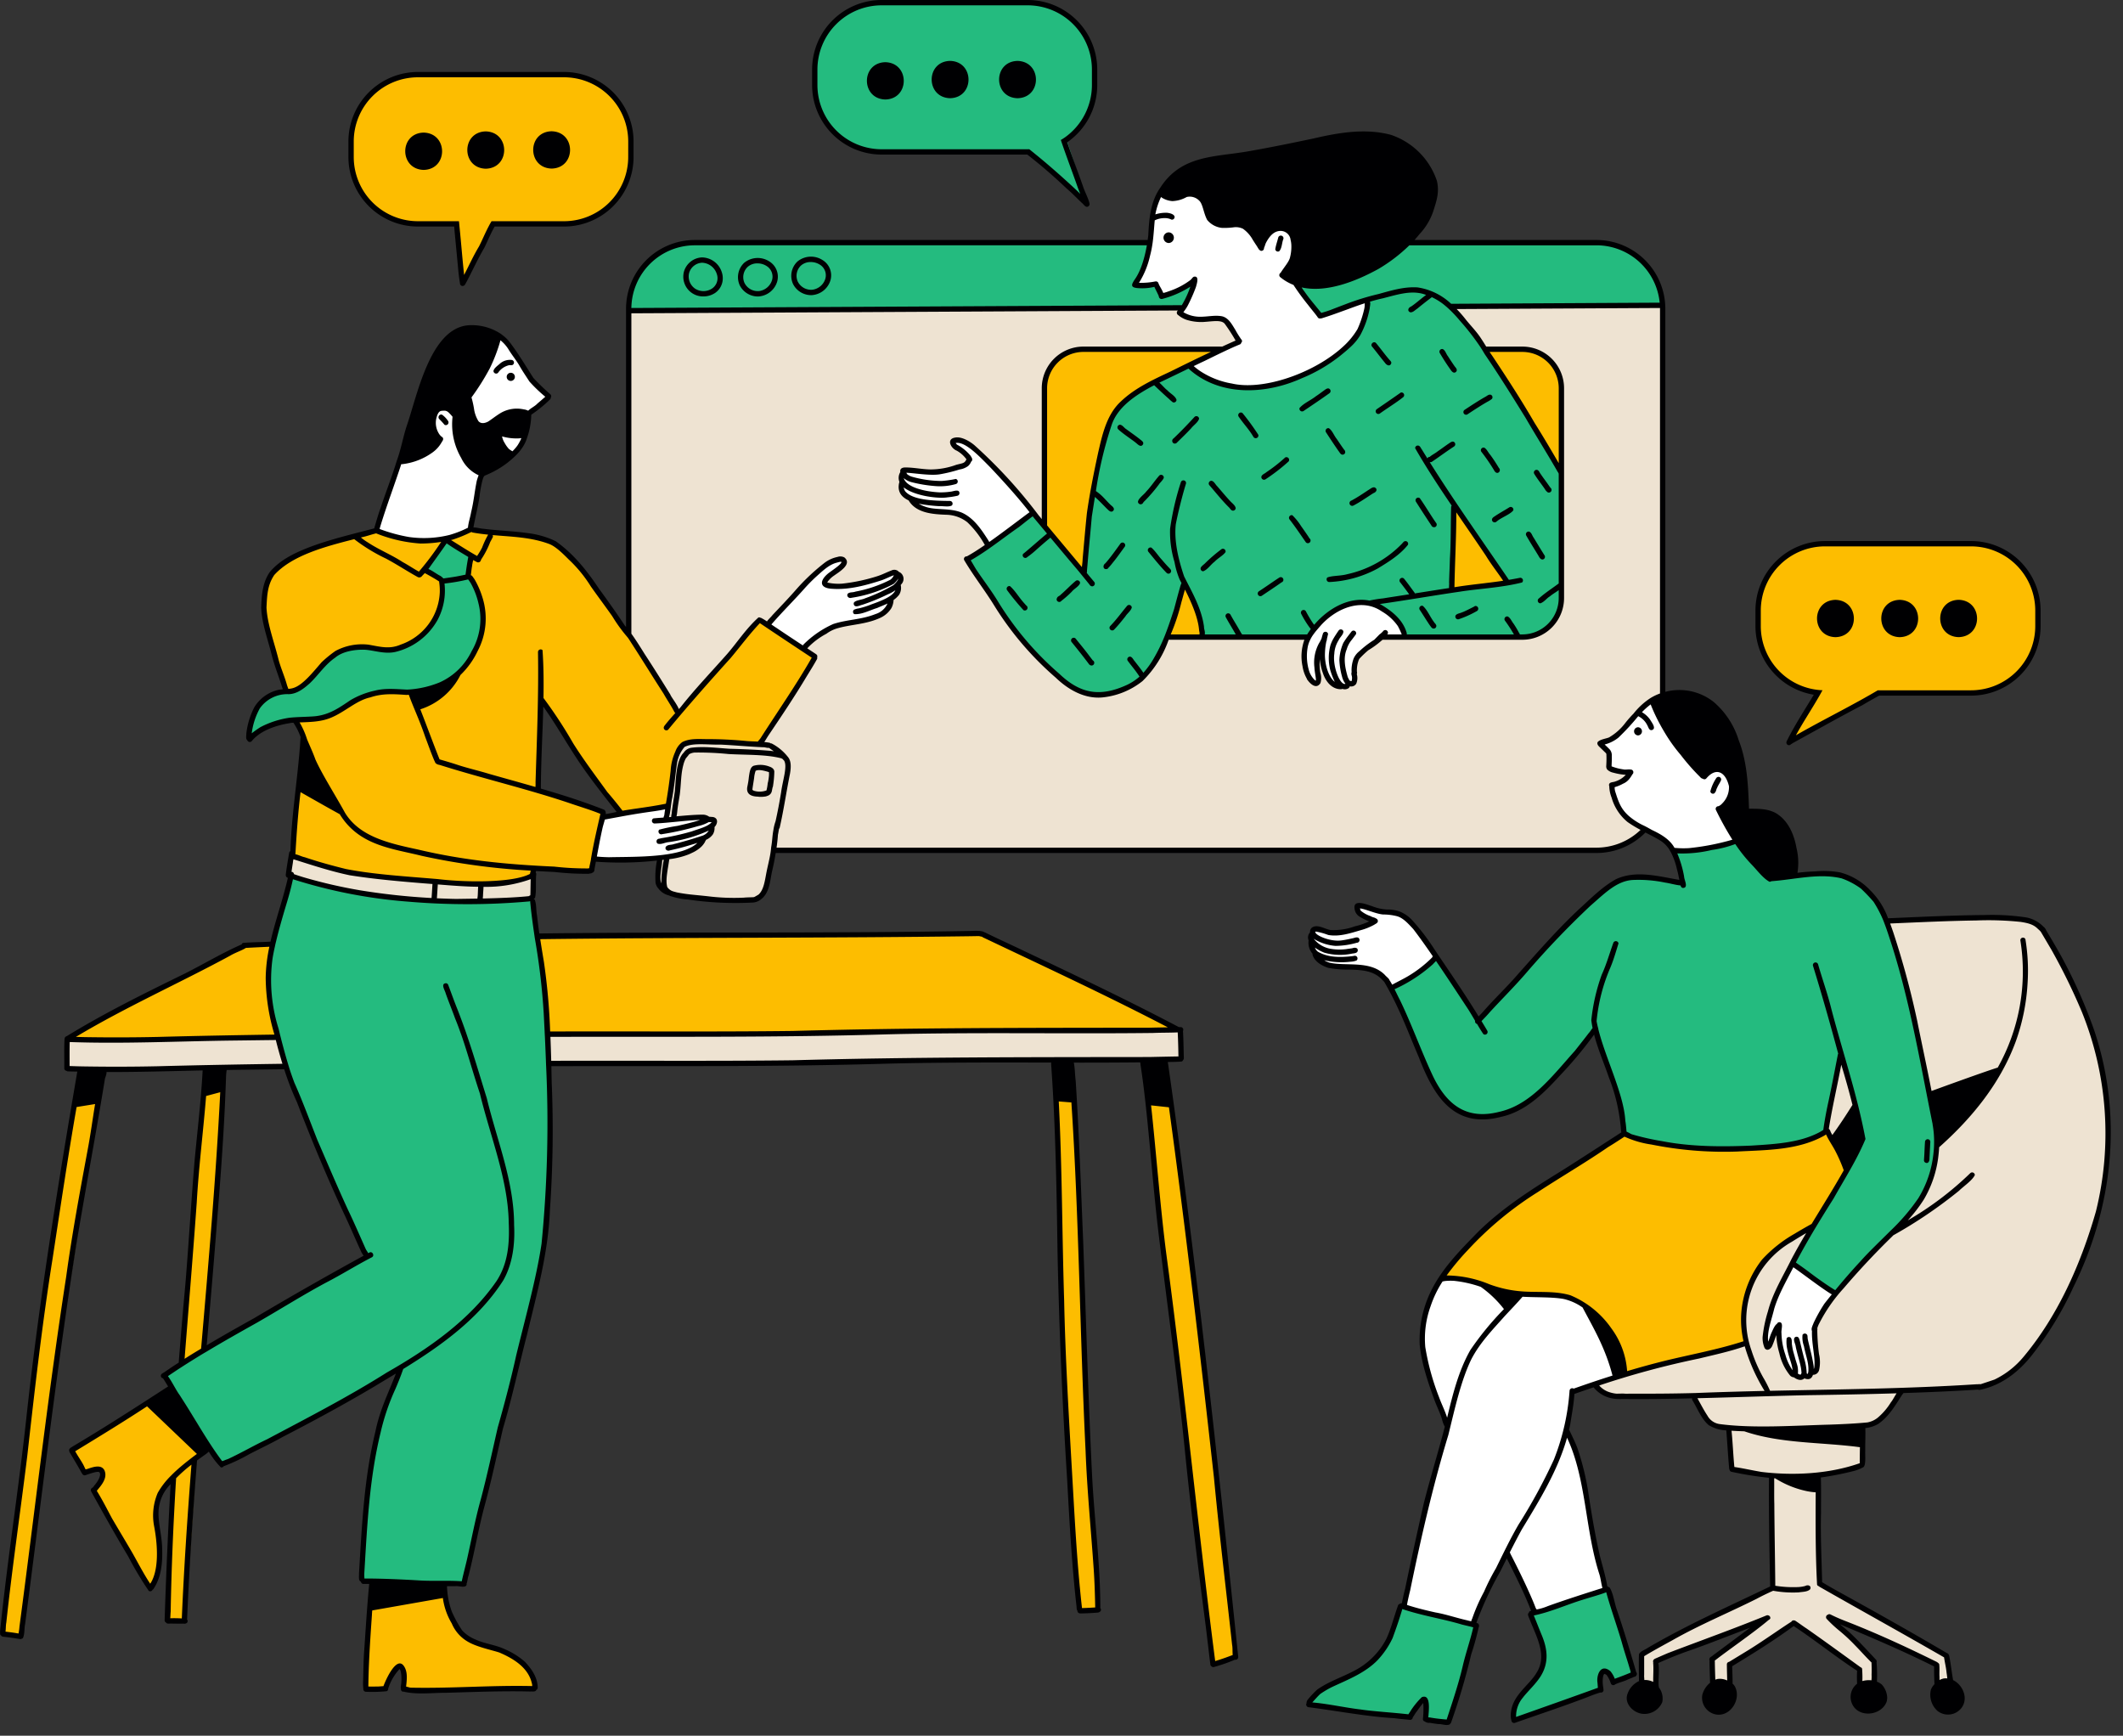
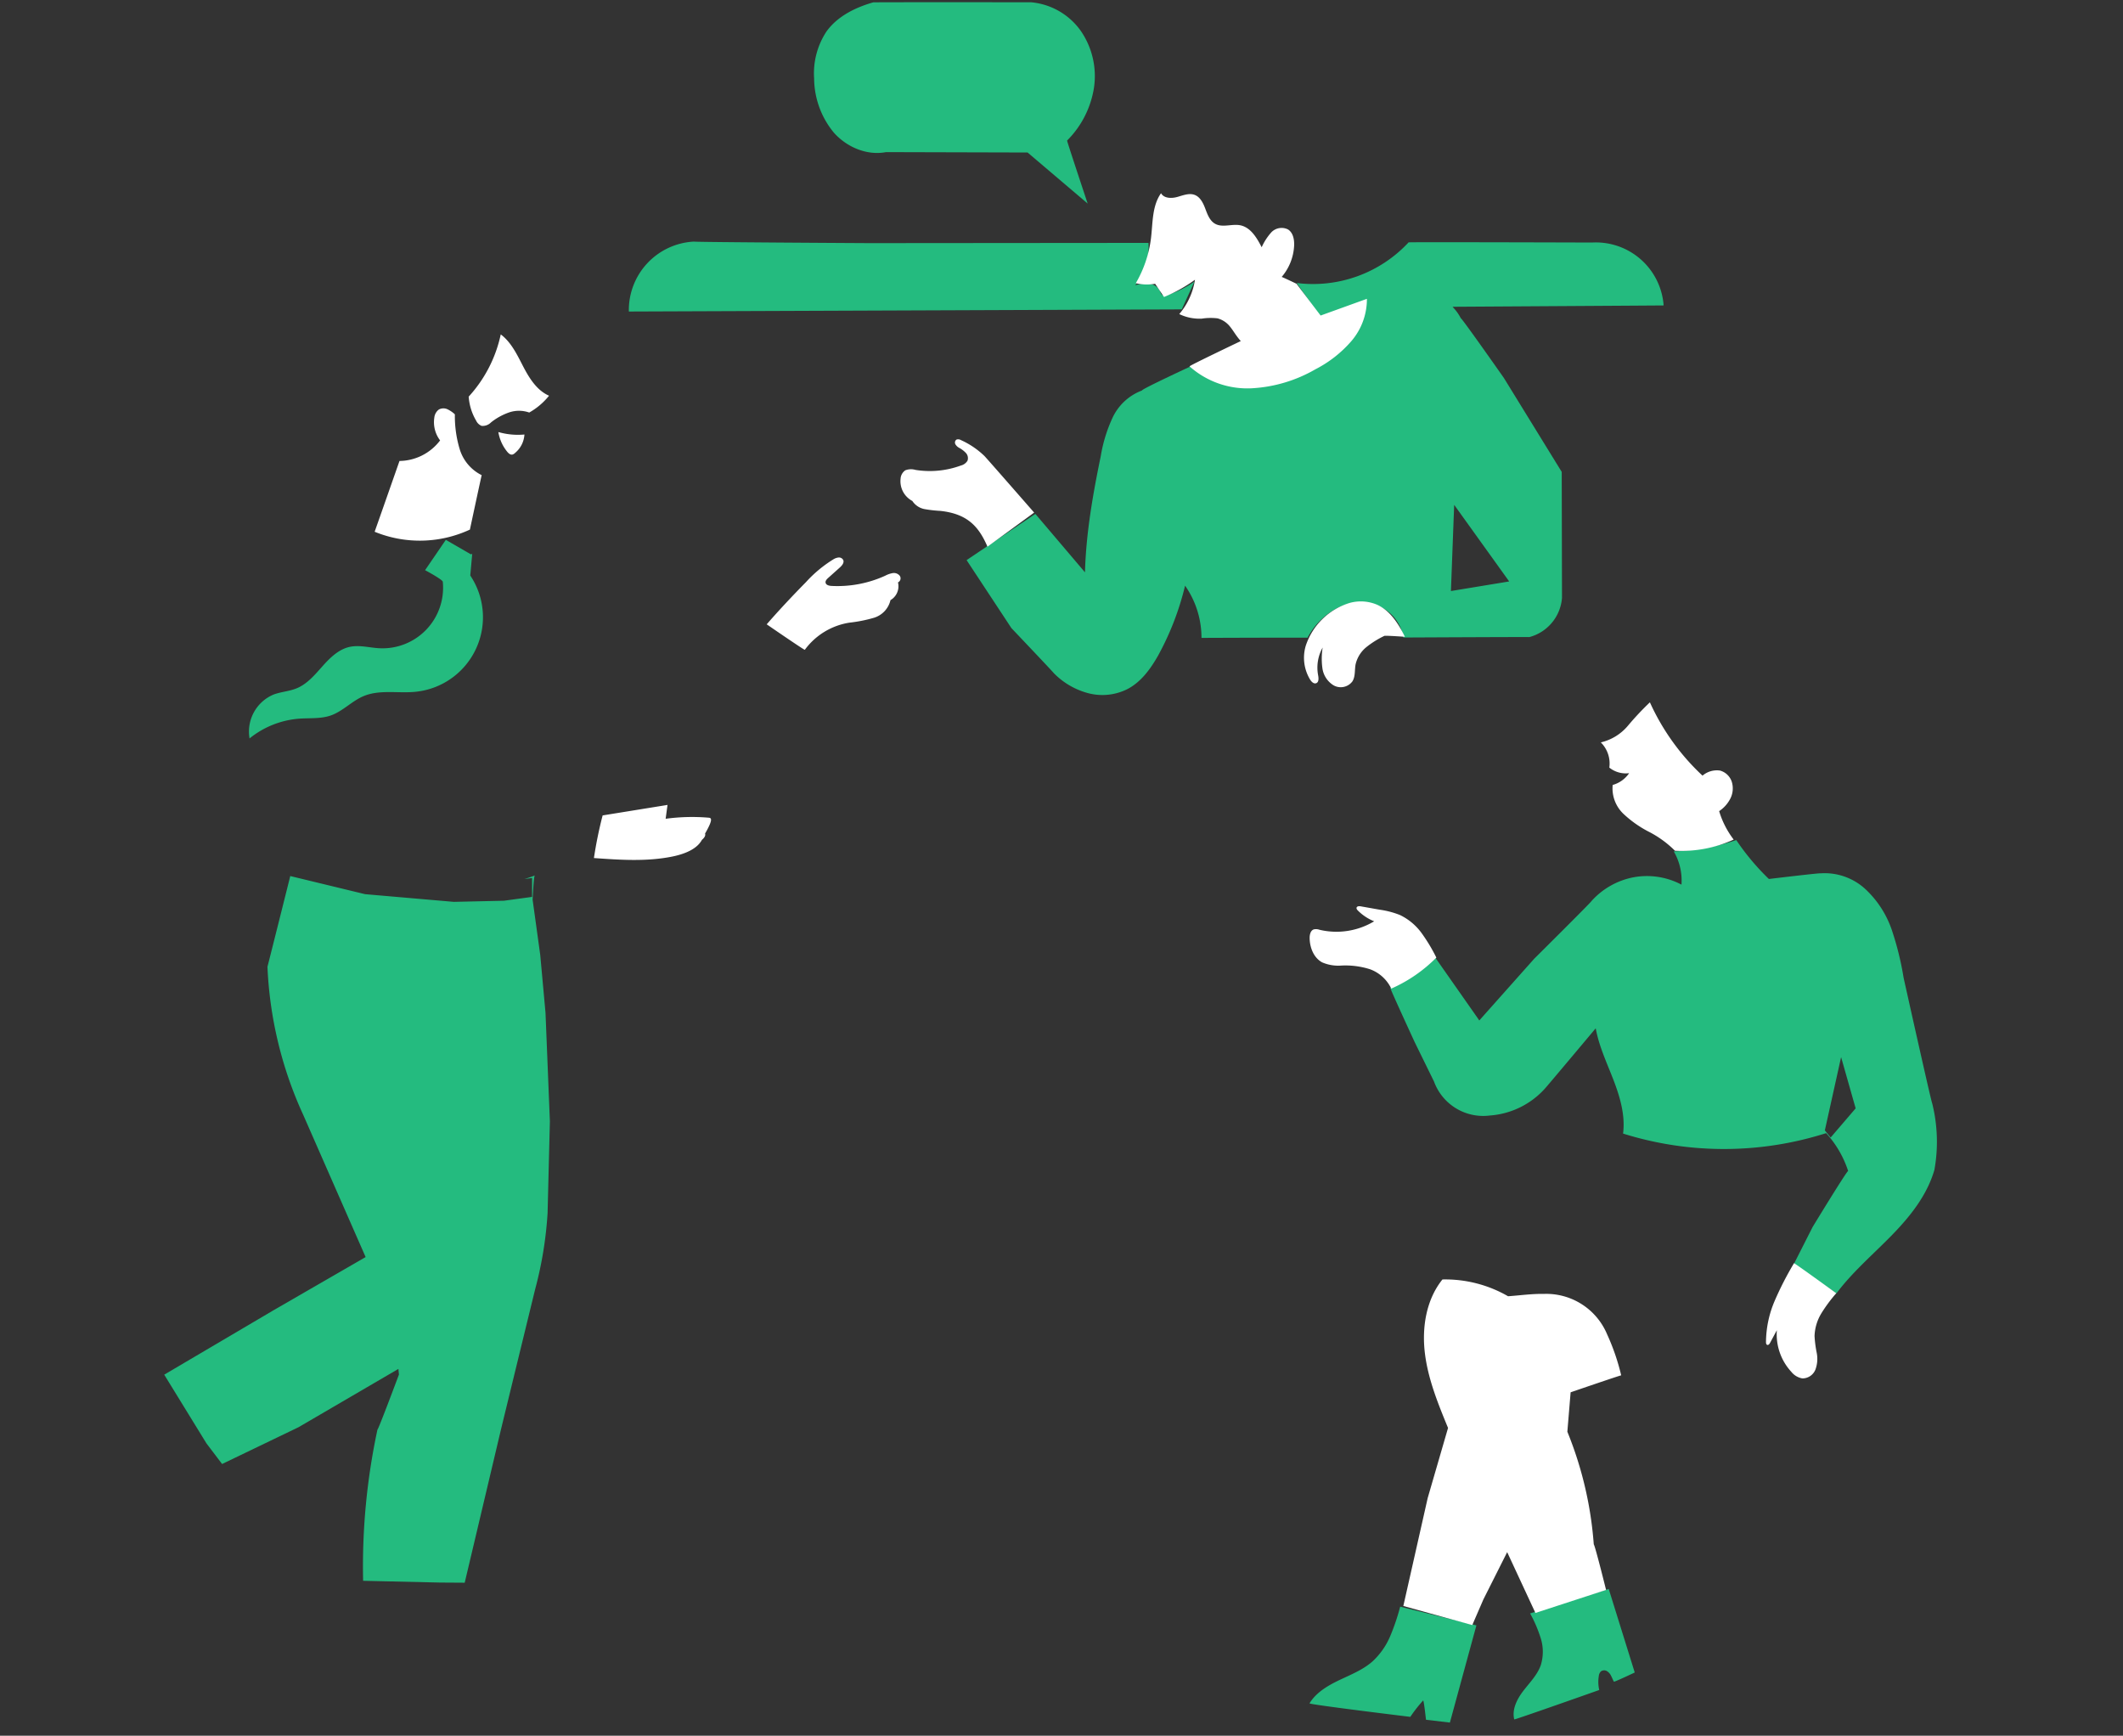
<svg xmlns="http://www.w3.org/2000/svg" data-name="Layer 22" height="411.1" preserveAspectRatio="xMidYMid meet" version="1.0" viewBox="0.0 0.0 502.9 411.1" width="502.9" zoomAndPan="magnify">
  <rect x="0.0" y="0.0" width="502.9" height="411.1" fill="#333333" stroke="none" />
  <g id="change1_1">
-     <path d="M279.518,243.706l.476,7.269-21.74.136-38.011-.068-80.913.985-71.576.779L15.9,253.155l-.388-7.366,5.878.75,105.383-1.66,101.996-.629ZM390.15,194.6l3.712-30.227-.087-50.919L393.804,72.3l-51.036.115-193.598,1.098-.43,77.437,8.926,43.096s-1.578,11.013-1.599,11.243a11.684,11.684,0,0,0-.268,2.791,3.929,3.929,0,0,0,1.036,2.547,5.633,5.633,0,0,0,2.844,1.249,56.638,56.638,0,0,0,17.817,1.211,4.608,4.608,0,0,0,2.445-.747,4.851,4.851,0,0,0,1.388-2.791q1.037-4.215,2.075-8.429l56.898.048,89.096.126s48.502.322,48.228.411a28.428,28.428,0,0,0,7.312-1.888A9.578,9.578,0,0,0,390.15,194.6ZM499.405,263a96.344,96.344,0,0,0-13.457-39.62,17.753,17.753,0,0,0-2.914-3.906,6.732,6.732,0,0,0-4.355-1.971l-32.008.469-10.637,30.677-3.629,19.44s-54.706,59.773-54.565,59.685a4.995,4.995,0,0,0,3.38,2.798,14.776,14.776,0,0,0,4.517.338c5.143-.145,10.287-.289,15.612-.395a13.64,13.64,0,0,0,2.673,5.245,6.928,6.928,0,0,0,5.185,2.483s1.045,9.614,1.165,9.678a30.025,30.025,0,0,0,9.194,1.633l-.121,16.664.203,9.988-30.677,15.381-.289,9.576,3.467.289.165-8.338,25.137-9.246-11.722,9.576.206,7.099,4.045-.537-.165-5.655,15.107-9.865,15.443,10.91.213,5.359,3.679-.48-.187-6.585-10.237-10.397,25.273,11.01.187,5.998,3.199-1.466-1.653-6.958L431.14,375.373,430.561,349.6l5.348-.955,5.277-1.688s.107-9.764.076-9.581a8.532,8.532,0,0,0,5.464-2.857,25.352,25.352,0,0,0,3.505-5.229s17.846-.819,17.979-.704a19.019,19.019,0,0,0,10.661-5.097A90.339,90.339,0,0,0,499.405,263ZM107.492,213.607l11.871-.266,6.675-.914.004-4.484a121.002,121.002,0,0,1-49.996-3.004L69.2,202.58l-.973,4.792L86.49,211.78Z" fill="#eee3d2" />
-   </g>
+     </g>
  <g id="change2_1">
-     <path d="M247.526,124.287c-.338-10.594-.676-21.205-.073-31.788.12-2.1.315-4.311,1.51-6.042,1.447-2.095,4.036-3.032,6.482-3.736-.095-.258,33.906.041,33.906.041-5.29,2.845-10.605,5.201-15.735,7.926-3.309,1.758-6.63,3.748-8.861,6.758a25.273,25.273,0,0,0-3.63,8.435,118.472,118.472,0,0,0-4.299,29.163C256.633,135.404,247.526,124.287,247.526,124.287Zm37.658,26.614a19.619,19.619,0,0,0-4.604-12.538q-2.119,6.245-4.237,12.489S285.052,150.515,285.184,150.901Zm59.572-30.863-.988,19.767,13.882-1.887ZM369.95,95.535a13.669,13.669,0,0,0-1.51-8.349,8.27,8.27,0,0,0-7.053-4.237c-.208-.275-9.816-.626-9.816-.626l18.26,29.174ZM113.299,209.472l10.079-1.101,2.792-.87.508-1.668,13.427.44,2.911-13.99-15.467-5.387.908-21.398,8.937,14.353,9.417,12.801,11.513-1.324s1.766-12.028,1.815-12.006a4.379,4.379,0,0,1,1.667-2.708c1.346-.956,3.141-.882,4.788-.769l13.392.332,13.222-20.596-13.047-8.422-19.636,21.6L148.896,149.93s-12.698-16.893-12.444-17.142a22.211,22.211,0,0,0-11.738-6.104,65.009,65.009,0,0,0-13.692-.943,30.271,30.271,0,0,1-22.443-.195s-17.96,5.608-17.85,5.837c-2.791,1.406-5.769,2.995-7.142,5.803a12.815,12.815,0,0,0-.855,6.404,53.904,53.904,0,0,0,5.13,19.973L71.38,173.807l-1.213,18.865-.804,10.182L82.987,206.68l15.447,1.567ZM86.801,47.7a16.266,16.266,0,0,0,10.148,5.181c3.839.583,7.751.233,11.274.086l1.062,13.989,8.039-14.343s20.248.213,20.818.18a15,15,0,0,0,8.355-6.499,21.036,21.036,0,0,0,3.025-10.267,19.969,19.969,0,0,0-1.264-8.332,16.378,16.378,0,0,0-14.268-10.03s-38.09.26-38.407.578a14.468,14.468,0,0,0-10.424,7.819,21.62,21.62,0,0,0-1.804,13.189A17.109,17.109,0,0,0,86.801,47.7Zm395.961,96.747c-.464-4.781-2.399-9.624-6.192-12.57-3.438-2.67-8-3.494-12.35-3.342,0,0-33.706.228-34.051.393a27.345,27.345,0,0,0-8.192,3.983A13.99,13.99,0,0,0,416.75,140.22c-.733,2.717-.413,5.593-.077,8.386.449,3.733,1.017,7.7,3.466,10.553,2.541,2.96,6.559,4.091,10.483,4.77L423.926,175.76,445.191,164.12s22.947-.138,22.911.077a17.766,17.766,0,0,0,10.498-5.24C482.099,155.133,483.263,149.605,482.762,144.447Zm-360.3,248.177c-3.412-2.23-7.944-2.216-11.298-4.533a12.746,12.746,0,0,1-4.145-5.236,38.048,38.048,0,0,1-2.085-6.419l-17.047.923q-1.005,11.195-.94,22.451s4.379.061,4.299-.019a15.184,15.184,0,0,1,2.545-4.279c.349-.413.882-.844,1.371-.612.39.185.492.685.527,1.115.11,1.357.036,2.729.157,4.296,10.323.216,20.655-.021,31.021-.641A10.042,10.042,0,0,0,122.461,392.623ZM384.404,268.819s-25.835,16.569-25.943,16.599a76.826,76.826,0,0,0-16.72,17.287c5.52-.313,10.637,2.812,16.107,3.615,4.273.627,8.709-.173,12.9.868a17.725,17.725,0,0,1,9.78,6.839,31.916,31.916,0,0,1,4.859,11.373s28.108-7.223,28.052-7.451a22.65,22.65,0,0,1,15.746-26.63s7.958-13.348,8.059-13.422a20.637,20.637,0,0,0-4.465-9.776A76.8,76.8,0,0,1,384.404,268.819ZM64.606,223.386l-6.365.226L16.131,246.04l13.782.401s36.056-.962,36.263-1.053a22.273,22.273,0,0,1-2.662-10.812A66.513,66.513,0,0,1,64.606,223.386ZM278.802,243.668,232.578,220.93l-41.113.652-64.103.041a167.903,167.903,0,0,1,2.34,23.536l66.583-.391,61.285-.76Zm-21.437,88.409L256.08,287.04l-1.972-29.845-4.114,1.024,1.235,53.386,3.347,57.69,1.175,12.186,4.625-.661L259.273,363.57Zm25.843-28.398-5.679-42.377-5.434-2.381.085,5.728,5.314,46.283,4.857,45.426,4.8,37.884,5.371-2-3.009-31.894ZM44.972,298.71,42.993,322.911l5.512-3.758,4.284-56.77L53.04,256.17l-4.71,1.152ZM16.53,343.213l3.51,5.467a3.168,3.168,0,0,0,1.502-.353,3.314,3.314,0,0,1,1.502-.379,1.144,1.144,0,0,1,1.124.884,1.552,1.552,0,0,1-.151.783,18.52,18.52,0,0,1-1.553,3.131c0,.253,13.042,23.192,13.042,23.192a9.604,9.604,0,0,0,2.474-6.54,40.993,40.993,0,0,0-.707-7.121,17.494,17.494,0,0,1,.126-7.108,13.296,13.296,0,0,1,3.661-5.833l-1.553,34.542,4.431-.189,2.588-38.406c.505-.316,1.01-.619,1.528-.922L37.222,331.207Zm1.614-83.745L9.742,310.623,4.714,352.688l-4.307,34.17,4.594.689,9.705-71.957,9.001-57.512Z" fill="#fdbd00" />
-   </g>
+     </g>
  <g id="change3_1">
    <path d="M192.851,18.591A18.007,18.007,0,0,1,195.764,7.478c2.585-3.607,6.811-5.699,11.078-6.917.201-.059,37.376-.024,37.376-.024A16.193,16.193,0,0,1,256.079,7.403,18.857,18.857,0,0,1,259.126,20.89a22.611,22.611,0,0,1-6.352,12.399c-.141-.125,4.876,14.928,4.876,14.928L243.421,36.12l-33.548-.09c-4.537.87-9.343-1.196-12.393-4.666A20.361,20.361,0,0,1,192.851,18.591ZM458.231,277.058c-1.73,6.048-5.808,11.135-10.214,15.63-4.394,4.495-9.229,8.61-13.004,13.648l-10.087-6.944,4.457-8.787s8.067-13.256,8.408-13.256a24.564,24.564,0,0,0-5.214-8.964,79.871,79.871,0,0,1-48.102.101c.555-4.293-.707-8.623-2.26-12.663s-3.447-8.004-4.217-12.272c0,0-12.006,14.317-12.07,14.317a19.417,19.417,0,0,1-12.991,6.338,12.404,12.404,0,0,1-13.244-8.042l-4.583-9.343s-5.77-12.499-5.77-12.827A30.849,30.849,0,0,0,340.01,226.835L350.072,241.19l.341.505,13.016-14.62s13.534-13.433,13.534-13.623a17.902,17.902,0,0,1,9.936-5.656,17.511,17.511,0,0,1,11.413,1.73,13.733,13.733,0,0,0-1.831-7.878,53.406,53.406,0,0,0,14.809-2.677,56.756,56.756,0,0,0,7.726,9.216s11.868-1.427,12.246-1.338a14.233,14.233,0,0,1,10.656,3.775,23.708,23.708,0,0,1,6.237,9.696,71.354,71.354,0,0,1,2.777,11.274s6.527,29.366,6.767,29.72A37.667,37.667,0,0,1,458.231,277.058Zm-18.66-14.544-3.447-12.133-3.851,17.347,1.376,1.692Zm-110.257,125.01a17.301,17.301,0,0,1-4.205,5.994c-2.267,1.993-5.14,3.123-7.864,4.424s-5.465,2.913-7.044,5.486c-.525.248,23.876,3.21,23.876,3.21a33.78,33.78,0,0,1,3.032-3.872c.161-.246.684,4.558.684,4.558l5.66.666,6.278-23.02-18.053-4.429A51.726,51.726,0,0,1,329.314,387.524Zm33.144-5.384a31.932,31.932,0,0,1,2.525,5.912,10.713,10.713,0,0,1,.001,6.341c-.812,2.319-2.626,4.116-4.122,6.066s-2.753,4.397-2.167,6.783c-.096.186,20.135-6.965,20.135-6.965a8.525,8.525,0,0,1-.102-3.297,1.802,1.802,0,0,1,.493-1.106,1.287,1.287,0,0,1,1.429-.071,2.625,2.625,0,0,1,.991,1.127c.235.45.409.931.665,1.37.034.161,4.933-2.17,4.933-2.17l-6.163-19.792Zm-79.5-315.451a23.862,23.862,0,0,1-6.322,3.145c-.501.162-1.131.277-1.487-.111a2.062,2.062,0,0,1-.323-.691,3.194,3.194,0,0,0-2.611-1.82,9.408,9.408,0,0,0-3.304.341,14.68,14.68,0,0,0,3.142-10.023l-66.07.056s-41.604-.226-41.606-.365a16.247,16.247,0,0,0-15.414,16.562l130.98-.508S282.855,66.856,282.958,66.688ZM70.886,170.216c2.504-.183,5.093.071,7.464-.755,2.849-.993,4.992-3.417,7.775-4.584,3.835-1.608,8.217-.606,12.354-1.032a17.745,17.745,0,0,0,12.921-27.531l.46-5.134-.309.116-5.944-3.435-4.914,7.185s4.33,2.3,4.201,2.787a14.345,14.345,0,0,1-15.018,15.702c-2.359-.122-4.739-.823-7.046-.32-2.628.572-4.669,2.595-6.459,4.603s-3.589,4.17-6.074,5.199c-1.764.73-3.734.823-5.52,1.496a9.512,9.512,0,0,0-5.662,10.382A21.238,21.238,0,0,1,70.886,170.216Zm57.086,55.962-1.805-13.08s.24-5.404.505-5.744a25.562,25.562,0,0,1-2.449.846c.606-.076,1.212-.164,1.818-.253V212.43l-6.679.909-11.867.265-21.008-1.818L68.76,207.493c-.707,2.828-5.29,21.122-5.404,21.475a93.59,93.59,0,0,0,8.484,35.11l14.771,33.658L64.808,310.325,38.901,325.589l10.012,16.286,3.699,4.873,18.104-8.711,23.66-13.812.126,1.338s-4.861,13.029-5.088,13.029A154.537,154.537,0,0,0,86.018,374.41l18.205.417,5.858.038,8.636-36.487s7.979-32.737,8.093-33.179a91.325,91.325,0,0,0,2.904-17.89l.543-21.728-1.035-25.705Zm181.763-75.132c-.492-.063-25.124.038-25.124.038a21.581,21.581,0,0,0-3.889-12.373,66.447,66.447,0,0,1-6.413,16.602c-1.78,3.131-3.99,6.174-7.158,7.853a13.223,13.223,0,0,1-9.343,1.023,17.707,17.707,0,0,1-8.194-4.772c-.227-.341-10.024-10.643-10.024-10.643l-10.618-16.11,16.286-10.946,11.754,13.837c.253-9.242,1.856-18.395,3.724-27.447a35.3,35.3,0,0,1,2.828-9.216,12.584,12.584,0,0,1,6.944-6.401c-.227-.265,11.577-5.732,11.577-5.732l30.54-11.969-5.479-7.764a30.928,30.928,0,0,0,26.525-9.62c.114-.101,43.456.038,43.456.038a16.092,16.092,0,0,1,16.956,14.898c-.19.013-49.768.316-49.768.316l-.215.038a10.894,10.894,0,0,1,1.932,2.664c.278,0,10.214,14.165,10.214,14.165L369.944,111.77l.063,29.833a10.429,10.429,0,0,1-7.739,9.292c-.379-.05-29.846.101-29.846.101a9.606,9.606,0,0,0-5.959-7.487,12.072,12.072,0,0,0-9.734.543A16.543,16.543,0,0,0,309.735,151.047Zm33.962-11.06,13.799-2.272-13.029-18.142Z" fill="#24bb7f" />
  </g>
  <g id="change4_1">
-     <path d="M114.105,112.543c-.041.023-2.795,12.893-2.795,12.893a28.19,28.19,0,0,1-22.564.51c.169-.44,5.886-16.767,5.886-16.767a12.262,12.262,0,0,0,9.62-4.868,7.127,7.127,0,0,1-1.371-5.383,2.734,2.734,0,0,1,1.08-1.935,2.29,2.29,0,0,1,2.046-.054,6.772,6.772,0,0,1,1.744,1.199,27.184,27.184,0,0,0,1.133,8.214A10.177,10.177,0,0,0,114.105,112.543Zm3.946-10.215a9.857,9.857,0,0,0,2.105,4.672c.304.37.721.75,1.194.67a1.378,1.378,0,0,0,.665-.396,6.14,6.14,0,0,0,2.214-4.361A16.743,16.743,0,0,1,118.051,102.328Zm5.902-15.495c-1.447-2.778-2.826-5.754-5.334-7.63a31.57,31.57,0,0,1-7.595,14.738,12.929,12.929,0,0,0,1.781,5.717,2.394,2.394,0,0,0,1.283,1.21,2.772,2.772,0,0,0,2.23-.827,14.517,14.517,0,0,1,4.277-2.359,7.285,7.285,0,0,1,4.77.027,16.298,16.298,0,0,0,4.694-3.983C127.19,92.474,125.4,89.612,123.953,86.834Zm87.512,48.905a5.967,5.967,0,0,0-1.767.616,27.261,27.261,0,0,1-12.736,2.422c-.574-.031-1.291-.201-1.396-.766-.082-.444.286-.832.623-1.134l2.736-2.45c.526-.471,1.103-1.15.818-1.796a1.133,1.133,0,0,0-1.105-.586,2.919,2.919,0,0,0-1.241.444,29.89,29.89,0,0,0-6.475,5.386c-3.251,3.302-6.421,6.683-9.306,9.997,0,0,8.935,6.151,9.031,6.036a16.208,16.208,0,0,1,10.576-6.432,33.946,33.946,0,0,0,5.829-1.163,5.736,5.736,0,0,0,3.887-4.171,3.802,3.802,0,0,0,1.776-4.201,1.061,1.061,0,0,0,.422-1.565A1.769,1.769,0,0,0,211.465,135.739Zm-43.596,57.933a46.934,46.934,0,0,0-10.19.255l.443-3.281-15.369,2.486a97.908,97.908,0,0,0-2.063,10.097c6.169.439,12.427.873,18.491-.339,2.835-.567,5.856-1.695,7.09-3.966a3.199,3.199,0,0,0,2.265-3.048c.448-.389.941-.936.742-1.494C169.09,193.857,168.424,193.719,167.869,193.672Zm143.892-31.848c.686-.233.609-1.209.473-1.921a9.706,9.706,0,0,1,1.077-6.527,16.691,16.691,0,0,0-.047,4.962,5.638,5.638,0,0,0,2.674,4.005,3.452,3.452,0,0,0,4.426-.962c.729-1.171.495-2.676.752-4.032a7.4,7.4,0,0,1,2.589-4.107,22.021,22.021,0,0,1,4.188-2.617c.013-.15,4.905.199,4.905.199-1.377-2.772-3.309-6.093-6.546-7.575a9.846,9.846,0,0,0-6.545-.442A15.772,15.772,0,0,0,309.31,152.942a9.951,9.951,0,0,0,1.08,8.097C310.704,161.513,311.223,162.006,311.761,161.824Zm-78.61-53.863a19.462,19.462,0,0,0-5.535-3.728,1.223,1.223,0,0,0-1.038-.116.85.85,0,0,0-.259,1.11,2.305,2.305,0,0,0,.908.853,6.355,6.355,0,0,1,1.569,1.196,1.821,1.821,0,0,1,.387,1.84,2.504,2.504,0,0,1-1.541,1.134,21.381,21.381,0,0,1-10.791,1.044,3.702,3.702,0,0,0-2.401.102,2.584,2.584,0,0,0-1.121,2.007,5.291,5.291,0,0,0,2.788,5.25,4.447,4.447,0,0,0,2.965,1.941,30.499,30.499,0,0,0,3.624.408c6.604.696,9.201,3.852,11.211,8.479l11.053-8.075S233.091,107.804,233.15,107.96Zm86.977-27.186a15.237,15.237,0,0,0,3.667-9.998l-10.964,3.958-5.716-7.526s-3.477-1.667-3.512-1.61a12.321,12.321,0,0,0,2.953-7.421c.065-1.43-.238-3.063-1.446-3.83a3.372,3.372,0,0,0-3.93.653,13.669,13.669,0,0,0-2.312,3.559c-1.147-2.232-2.607-4.709-5.068-5.2-1.978-.394-4.205.629-5.965-.358-1.253-.703-1.801-2.184-2.306-3.53s-1.196-2.807-2.542-3.311c-1.324-.495-2.769.121-4.132.496S275.717,47,275.03,45.764c-2.156,3.022-1.934,7.05-2.39,10.734a27.996,27.996,0,0,1-3.59,10.578,11.674,11.674,0,0,0,4.581.139c.685,1.011,1.37,2.022,2.107,3.129a35.861,35.861,0,0,0,7.331-4.083,16.444,16.444,0,0,1-3.724,8.127,11.001,11.001,0,0,0,5.346,1.08,13.586,13.586,0,0,1,3.722-.065,5.623,5.623,0,0,1,3.002,2.017c.778.95,1.335,2.057,2.503,3.364,0,0-12.29,5.859-12.136,5.99a20.597,20.597,0,0,0,14.673,5.195,33.809,33.809,0,0,0,15.165-4.516A28.305,28.305,0,0,0,320.127,80.774Zm89.772,108.348a5.336,5.336,0,0,0,.333-3.937,4.06,4.06,0,0,0-2.803-2.68,5.245,5.245,0,0,0-4.136,1.207,54.395,54.395,0,0,1-12.465-17.368,68.009,68.009,0,0,0-5.224,5.569,11.907,11.907,0,0,1-6.4,3.924,7.052,7.052,0,0,1,2.015,5.968,6.215,6.215,0,0,0,4.693,1.32,7.001,7.001,0,0,1-3.898,2.792,8.314,8.314,0,0,0,2.519,6.812,26.239,26.239,0,0,0,6.133,4.316,24.661,24.661,0,0,1,6.097,4.451,29.641,29.641,0,0,0,13.912-2.648,20.908,20.908,0,0,1-3.44-6.734A7.85,7.85,0,0,0,409.899,189.122Zm25.08,117.18s-9.915-7.193-10.015-7.107a75.264,75.264,0,0,0-4.582,8.929,25.164,25.164,0,0,0-2.052,9.763c.004.251.051.559.287.645.283.103.533-.208.676-.474l1.614-3.006a13.085,13.085,0,0,0,3.438,9.882,4.264,4.264,0,0,0,2.602,1.541,3.308,3.308,0,0,0,3.099-2.112,7.317,7.317,0,0,0,.3-3.942,28.149,28.149,0,0,1-.512-3.968,10.975,10.975,0,0,1,1.606-5.381A35.167,35.167,0,0,1,434.979,306.302ZM336.772,221.03a13.652,13.652,0,0,0-5.112-4.292,20.409,20.409,0,0,0-4.853-1.279l-4.464-.791c-.38-.067-.901-.051-.996.324-.063.249.127.486.309.668a11.568,11.568,0,0,0,3.86,2.55,17.372,17.372,0,0,1-12.975,1.998,2.373,2.373,0,0,0-1.334-.081c-.78.274-.991,1.273-.977,2.099.038,2.25.987,4.643,2.966,5.712a9.679,9.679,0,0,0,4.614.75,19.365,19.365,0,0,1,6.713.874,9.007,9.007,0,0,1,5.042,4.589,34.599,34.599,0,0,0,10.679-7.347A40.775,40.775,0,0,0,336.772,221.03Zm47.26,104.722a51.998,51.998,0,0,0-3.334-9.711,15.617,15.617,0,0,0-14.971-9.579c-2.855-.054-5.696.362-8.495.553a29.802,29.802,0,0,0-15.544-3.975c-3.869,4.81-4.906,11.415-4.148,17.541s3.127,11.921,5.474,17.63l-4.822,16.608-5.767,25.557,16.331,4.521,2.628-6.063,5.638-11.211,6.693,14.401,16.733-5.452s-2.545-10.277-2.916-10.816a87.594,87.594,0,0,0-6.254-26.652l.774-9.337S383.757,325.752,384.031,325.753Z" fill="#fff" />
+     <path d="M114.105,112.543c-.041.023-2.795,12.893-2.795,12.893a28.19,28.19,0,0,1-22.564.51c.169-.44,5.886-16.767,5.886-16.767a12.262,12.262,0,0,0,9.62-4.868,7.127,7.127,0,0,1-1.371-5.383,2.734,2.734,0,0,1,1.08-1.935,2.29,2.29,0,0,1,2.046-.054,6.772,6.772,0,0,1,1.744,1.199,27.184,27.184,0,0,0,1.133,8.214A10.177,10.177,0,0,0,114.105,112.543Zm3.946-10.215a9.857,9.857,0,0,0,2.105,4.672c.304.37.721.75,1.194.67a1.378,1.378,0,0,0,.665-.396,6.14,6.14,0,0,0,2.214-4.361A16.743,16.743,0,0,1,118.051,102.328Zm5.902-15.495c-1.447-2.778-2.826-5.754-5.334-7.63a31.57,31.57,0,0,1-7.595,14.738,12.929,12.929,0,0,0,1.781,5.717,2.394,2.394,0,0,0,1.283,1.21,2.772,2.772,0,0,0,2.23-.827,14.517,14.517,0,0,1,4.277-2.359,7.285,7.285,0,0,1,4.77.027,16.298,16.298,0,0,0,4.694-3.983C127.19,92.474,125.4,89.612,123.953,86.834Zm87.512,48.905a5.967,5.967,0,0,0-1.767.616,27.261,27.261,0,0,1-12.736,2.422c-.574-.031-1.291-.201-1.396-.766-.082-.444.286-.832.623-1.134l2.736-2.45c.526-.471,1.103-1.15.818-1.796a1.133,1.133,0,0,0-1.105-.586,2.919,2.919,0,0,0-1.241.444,29.89,29.89,0,0,0-6.475,5.386c-3.251,3.302-6.421,6.683-9.306,9.997,0,0,8.935,6.151,9.031,6.036a16.208,16.208,0,0,1,10.576-6.432,33.946,33.946,0,0,0,5.829-1.163,5.736,5.736,0,0,0,3.887-4.171,3.802,3.802,0,0,0,1.776-4.201,1.061,1.061,0,0,0,.422-1.565A1.769,1.769,0,0,0,211.465,135.739Zm-43.596,57.933a46.934,46.934,0,0,0-10.19.255l.443-3.281-15.369,2.486a97.908,97.908,0,0,0-2.063,10.097c6.169.439,12.427.873,18.491-.339,2.835-.567,5.856-1.695,7.09-3.966c.448-.389.941-.936.742-1.494C169.09,193.857,168.424,193.719,167.869,193.672Zm143.892-31.848c.686-.233.609-1.209.473-1.921a9.706,9.706,0,0,1,1.077-6.527,16.691,16.691,0,0,0-.047,4.962,5.638,5.638,0,0,0,2.674,4.005,3.452,3.452,0,0,0,4.426-.962c.729-1.171.495-2.676.752-4.032a7.4,7.4,0,0,1,2.589-4.107,22.021,22.021,0,0,1,4.188-2.617c.013-.15,4.905.199,4.905.199-1.377-2.772-3.309-6.093-6.546-7.575a9.846,9.846,0,0,0-6.545-.442A15.772,15.772,0,0,0,309.31,152.942a9.951,9.951,0,0,0,1.08,8.097C310.704,161.513,311.223,162.006,311.761,161.824Zm-78.61-53.863a19.462,19.462,0,0,0-5.535-3.728,1.223,1.223,0,0,0-1.038-.116.85.85,0,0,0-.259,1.11,2.305,2.305,0,0,0,.908.853,6.355,6.355,0,0,1,1.569,1.196,1.821,1.821,0,0,1,.387,1.84,2.504,2.504,0,0,1-1.541,1.134,21.381,21.381,0,0,1-10.791,1.044,3.702,3.702,0,0,0-2.401.102,2.584,2.584,0,0,0-1.121,2.007,5.291,5.291,0,0,0,2.788,5.25,4.447,4.447,0,0,0,2.965,1.941,30.499,30.499,0,0,0,3.624.408c6.604.696,9.201,3.852,11.211,8.479l11.053-8.075S233.091,107.804,233.15,107.96Zm86.977-27.186a15.237,15.237,0,0,0,3.667-9.998l-10.964,3.958-5.716-7.526s-3.477-1.667-3.512-1.61a12.321,12.321,0,0,0,2.953-7.421c.065-1.43-.238-3.063-1.446-3.83a3.372,3.372,0,0,0-3.93.653,13.669,13.669,0,0,0-2.312,3.559c-1.147-2.232-2.607-4.709-5.068-5.2-1.978-.394-4.205.629-5.965-.358-1.253-.703-1.801-2.184-2.306-3.53s-1.196-2.807-2.542-3.311c-1.324-.495-2.769.121-4.132.496S275.717,47,275.03,45.764c-2.156,3.022-1.934,7.05-2.39,10.734a27.996,27.996,0,0,1-3.59,10.578,11.674,11.674,0,0,0,4.581.139c.685,1.011,1.37,2.022,2.107,3.129a35.861,35.861,0,0,0,7.331-4.083,16.444,16.444,0,0,1-3.724,8.127,11.001,11.001,0,0,0,5.346,1.08,13.586,13.586,0,0,1,3.722-.065,5.623,5.623,0,0,1,3.002,2.017c.778.95,1.335,2.057,2.503,3.364,0,0-12.29,5.859-12.136,5.99a20.597,20.597,0,0,0,14.673,5.195,33.809,33.809,0,0,0,15.165-4.516A28.305,28.305,0,0,0,320.127,80.774Zm89.772,108.348a5.336,5.336,0,0,0,.333-3.937,4.06,4.06,0,0,0-2.803-2.68,5.245,5.245,0,0,0-4.136,1.207,54.395,54.395,0,0,1-12.465-17.368,68.009,68.009,0,0,0-5.224,5.569,11.907,11.907,0,0,1-6.4,3.924,7.052,7.052,0,0,1,2.015,5.968,6.215,6.215,0,0,0,4.693,1.32,7.001,7.001,0,0,1-3.898,2.792,8.314,8.314,0,0,0,2.519,6.812,26.239,26.239,0,0,0,6.133,4.316,24.661,24.661,0,0,1,6.097,4.451,29.641,29.641,0,0,0,13.912-2.648,20.908,20.908,0,0,1-3.44-6.734A7.85,7.85,0,0,0,409.899,189.122Zm25.08,117.18s-9.915-7.193-10.015-7.107a75.264,75.264,0,0,0-4.582,8.929,25.164,25.164,0,0,0-2.052,9.763c.004.251.051.559.287.645.283.103.533-.208.676-.474l1.614-3.006a13.085,13.085,0,0,0,3.438,9.882,4.264,4.264,0,0,0,2.602,1.541,3.308,3.308,0,0,0,3.099-2.112,7.317,7.317,0,0,0,.3-3.942,28.149,28.149,0,0,1-.512-3.968,10.975,10.975,0,0,1,1.606-5.381A35.167,35.167,0,0,1,434.979,306.302ZM336.772,221.03a13.652,13.652,0,0,0-5.112-4.292,20.409,20.409,0,0,0-4.853-1.279l-4.464-.791c-.38-.067-.901-.051-.996.324-.063.249.127.486.309.668a11.568,11.568,0,0,0,3.86,2.55,17.372,17.372,0,0,1-12.975,1.998,2.373,2.373,0,0,0-1.334-.081c-.78.274-.991,1.273-.977,2.099.038,2.25.987,4.643,2.966,5.712a9.679,9.679,0,0,0,4.614.75,19.365,19.365,0,0,1,6.713.874,9.007,9.007,0,0,1,5.042,4.589,34.599,34.599,0,0,0,10.679-7.347A40.775,40.775,0,0,0,336.772,221.03Zm47.26,104.722a51.998,51.998,0,0,0-3.334-9.711,15.617,15.617,0,0,0-14.971-9.579c-2.855-.054-5.696.362-8.495.553a29.802,29.802,0,0,0-15.544-3.975c-3.869,4.81-4.906,11.415-4.148,17.541s3.127,11.921,5.474,17.63l-4.822,16.608-5.767,25.557,16.331,4.521,2.628-6.063,5.638-11.211,6.693,14.401,16.733-5.452s-2.545-10.277-2.916-10.816a87.594,87.594,0,0,0-6.254-26.652l.774-9.337S383.757,325.752,384.031,325.753Z" fill="#fff" />
  </g>
  <g id="change5_1">
-     <path d="M407.714,184.704c-.243.671-.729,1.26-.979,1.942-.271.413-.115.733-.647,1.26a.63.63,0,0,1-.939-.461,10.338,10.338,0,0,1,1.399-3.143A.631.631,0,0,1,407.714,184.704ZM457.07,270a.634.634,0,0,0-1.073.442c-.063.884-.101,1.768-.139,2.664-.025.543-.063,1.086-.101,1.641v.076a.6.6,0,0,0,.391.568c.694.29.96-.518.909-1.073.013-.215.025-.442.038-.657q.038-.833.076-1.667c.025-.341.038-.669.051-1.01S457.348,270.265,457.07,270Zm34.1,34.807a80.75,80.75,0,0,1-9.784,16.084c-3.131,4.015-7.272,7.247-12.347,8.282a.555.555,0,0,1-.455-.05c-5.883.379-11.779.631-17.675.821-.013.013-.013.025-.025.038a5.827,5.827,0,0,0-.366.467c-1.616,2.5-3.169,5.214-5.719,6.881a7.759,7.759,0,0,1-2.942.909c.076,1.793-.05,3.649-.013,5.454-.076.707.265,3.611-.555,3.863a10.034,10.034,0,0,1-2.462.922,72.56,72.56,0,0,1-7.31,1.439c-.063,0-.126.013-.189.013.088,2.74.025,5.517.038,8.269-.151,5.517.139,11.022.265,16.539,1.212.745,2.449,1.427,3.687,2.134,8.661,4.772,17.296,9.608,25.818,14.633a.696.696,0,0,1,.442.341l.013.013a.809.809,0,0,1,.101.177c.354,1.553.631,4.065.947,5.808a.216.216,0,0,1,.013.088c2.411,1.187,3.75,4.545,1.843,6.767a4.02,4.02,0,0,1-5.542.53,5.144,5.144,0,0,1-1.565-5.012,3.954,3.954,0,0,1,.871-1.338c0-.025-.025-.05-.025-.076-.05-1.363-.101-2.74-.076-4.103-7.663-3.825-14.658-6.767-22.308-9.999.783.657,1.591,1.3,2.348,1.995,2.159,2.033,4.154,4.229,6.174,6.388a.6.6,0,0,1,.151.631,34.694,34.694,0,0,1,.088,4.596,3.854,3.854,0,0,1,1.161.682,4.9,4.9,0,0,1,1.275,3.207.537.537,0,0,1-.025.139,2.52,2.52,0,0,1-.164.846c-1.338,3.194-6.527,3.75-8.093.455a3.962,3.962,0,0,1,1.149-4.848,27.79,27.79,0,0,1,0-3.08c-4.633-2.967-9.974-7.26-15.024-10.58-4.659,3.421-9.62,6.502-14.557,9.507a1.887,1.887,0,0,0,0,.379c.038,1.237.088,2.462.088,3.699,0,.025-.013.038-.013.051a2.644,2.644,0,0,1,.505.581c1.717,3.017-1.023,7.462-4.583,6.691a4.025,4.025,0,0,1-3.08-4.633,5.489,5.489,0,0,1,1.843-2.853c0-.025-.013-.038-.013-.063-.038-1.679-.114-3.358-.126-5.05a.635.635,0,0,1,.025-.151.539.539,0,0,1-.076-.253c.139-.656.353-.48.859-.96,3.118-2.31,5.909-4.394,8.8-6.552-4.747,1.805-9.469,3.687-14.254,5.378-2.613.884-5.707,2.172-7.487,2.992.303,1.452-.025,3.889.076,5.328a.47.47,0,0,1,.013.126v.013a.482.482,0,0,1,.05.215c0,.025-.013.05-.013.076a4.278,4.278,0,0,1,.808,3.51,4.569,4.569,0,0,1-4.545,2.765c-2.247-.139-4.583-2.462-3.661-4.785A5.13,5.13,0,0,1,388.25,398.17c-.013-.139,0-.278-.013-.417-.025-1.982-.063-3.964,0-5.946.391-.783,1.477-1.048,2.159-1.553,9.33-5.454,19.215-9.822,28.924-14.506-.189-8.56-.328-17.157-.278-25.73a81.604,81.604,0,0,1-8.901-1.427.59.59,0,0,1-.442-.505.684.684,0,0,1-.101-.417c-.265-2.954-.429-5.921-.669-8.888a8.467,8.467,0,0,1-4.179-1.25c-1.793-1.54-2.626-3.914-3.851-5.883a.585.585,0,0,1-.063-.455c-5.593.139-11.186.215-16.779.151a1.362,1.362,0,0,1-.455.013,8.914,8.914,0,0,1-2.159-.24,7.407,7.407,0,0,1-3.952-2.525c-1.515.505-3.03,1.023-4.545,1.565-.139,2.348-.606,4.722-.96,7.045-.088.505-.202,1.01-.316,1.515a.512.512,0,0,1,.151.177c.619,1.313,1.275,2.626,1.805,3.99a62.905,62.905,0,0,1,2.538,10.1c.77,5.126,1.616,10.252,2.765,15.302.619,2.475,1.401,4.949,1.818,7.461a.74.74,0,0,1,.341.177.662.662,0,0,1,.202.076c.821,1.212,1.187,3.863,1.755,5.391,1.654,4.848,3.118,9.746,4.545,14.658a.609.609,0,0,1,.076.72l-.013.013a.656.656,0,0,1-.568.379c-.555.278-1.237.492-1.894.821-.656.265-1.326.455-1.982.694-.164.063-.379.177-.593.253a.627.627,0,0,1-.77.114c-.265-.151-.303-.48-.417-.745a6.207,6.207,0,0,0-.871-1.591,2.008,2.008,0,0,0-.505-.253c-.341.189-.543,1.54-.29,3.144a4.178,4.178,0,0,1,.076.846.636.636,0,0,1-.745.429,26.928,26.928,0,0,0-2.879,1.023c-5.744,2.209-11.59,4.128-17.397,6.174a.641.641,0,0,1-.795-.568,5.093,5.093,0,0,1-.076-2.184c.543-3.977,4.343-6.212,6.022-9.115,2.512-3.863.202-8.143-1.376-12.032-.253-.656-.265-.669-.455-1.136a1.178,1.178,0,0,1-.088-.278.617.617,0,0,1,.114-.795.519.519,0,0,1,.24-.353,2.748,2.748,0,0,1,.303-.088c-.038-.101-.088-.202-.164-.366-1.3-3.421-3.535-7.954-5.618-12.044-.492.997-.997,1.995-1.49,2.992a82.002,82.002,0,0,0-5.707,12.246.471.471,0,0,1,.151.088.502.502,0,0,1,.391.265.898.898,0,0,1-.013.783,64.736,64.736,0,0,1-1.755,6.35,154.942,154.942,0,0,1-4.697,15.945.676.676,0,0,1-.088.253.445.445,0,0,1-.164.177.466.466,0,0,1-.088.177c-.783.442-1.831-.076-2.702-.038-.391-.025-2.07-.29-2.07-.303a1.666,1.666,0,0,1-1.212-.328.56.56,0,0,1-.417-.581,20.497,20.497,0,0,0,.076-3.788,19.088,19.088,0,0,0-1.452,1.906c-.442.505-.606.934-1.023,1.49a.594.594,0,0,1-.05.215.6.6,0,0,1-.568.391c-1.262-.139-2.525-.227-3.788-.404-6.237-.328-14.102-1.818-20.226-2.588a.642.642,0,0,1-.53-.972c-.038-.543.316-.871.745-1.376a20.581,20.581,0,0,1,1.793-1.843c2.702-1.919,5.909-2.929,8.812-4.482a17.649,17.649,0,0,0,7.474-7.386c1.06-2.108,1.856-5.29,2.815-7.979a.572.572,0,0,1,.429-.429.554.554,0,0,1,.492-.139c.24-1.162.48-2.323.783-3.459,1.414-6.792,2.916-13.559,4.444-20.326,1.54-6.047,3.396-12.007,4.962-18.054a6.287,6.287,0,0,1-.644-1.679c-.492-1.629-1.048-2.651-1.73-4.406-1.565-4.305-3.106-8.711-3.573-13.294a26.355,26.355,0,0,1,2.424-12.234c2.639-5.681,7.159-10.188,11.489-14.62,5.896-5.77,12.941-10.214,19.922-14.519,4.671-2.954,9.28-5.959,13.925-8.964-.139-.757-.139-1.629-.215-1.932a42.258,42.258,0,0,0-2.74-11.085c-1.149-3.358-2.601-6.691-3.497-10.138a95.856,95.856,0,0,1-8.244,9.86c-3.775,4.141-8.068,8.358-13.723,9.608-11.224,2.929-15.996-4.873-19.556-14.115-2.55-5.946-4.608-11.716-8.168-17.801a2.946,2.946,0,0,0-.429-.455c-2.007-2.209-4.646-2.411-7.954-2.5a24.575,24.575,0,0,1-4.911-.404c-1.54-.518-3.144-1.414-3.699-3.03a.612.612,0,0,1,0-.303,3.89,3.89,0,0,1-.947-3.068c0-.038.013-.05.013-.088a1.791,1.791,0,0,1,.253-1.843.295.295,0,0,1,.088-.088,1.266,1.266,0,0,1,.404-1.086c1.288-.96,3.068.328,4.431.543a14.481,14.481,0,0,0,5.757-.871,16.76,16.76,0,0,0,3.409-1.174,13.396,13.396,0,0,1-2.134-1.035,2.518,2.518,0,0,1-1.326-1.932c-.404-2.462,2.929-.997,4.154-.631a11.185,11.185,0,0,0,3.459.783,8.488,8.488,0,0,1,3.131.505,8.22,8.22,0,0,1,3.03,2.172,52.532,52.532,0,0,1,5.189,6.83c3.522,5.239,7.12,10.428,10.416,15.819.353-.366.694-.707,1.023-1.073,2.702-3.106,5.707-5.909,8.383-9.027,4.709-5.277,9.355-10.618,14.531-15.44,2.74-2.487,5.391-5.202,8.661-6.994,4.734-2.159,10.024-.644,14.961.202-.189-.884-.366-1.78-.606-2.651a16.44,16.44,0,0,0-1.464-4.002.472.472,0,0,1-.088-.152,6.914,6.914,0,0,0-2.399-2.538c-1.124-.682-2.31-1.275-3.485-1.881a16.262,16.262,0,0,1-11.59,4.848H183.749c-.215,1.363-.505,2.866-.859,4.33-.505,2.298-.581,5.138-2.651,6.666a3.358,3.358,0,0,1-1.995.745,77.842,77.842,0,0,1-15.264-.72,15.954,15.954,0,0,1-3.952-.757c-.265-.013-.379-.177-.72-.253a4.33,4.33,0,0,1-2.31-1.553,2.713,2.713,0,0,1-.707-1.389,19.715,19.715,0,0,1,.328-5.277,78.222,78.222,0,0,1-14.468.265c-.114.619-.227,1.225-.341,1.843a.763.763,0,0,1-.606.821c-.013.013-.025.038-.038.05a.613.613,0,0,1-.366.063,1.116,1.116,0,0,1-.606.088,63.666,63.666,0,0,1-7.752-.417c-1.49-.076-2.98-.151-4.469-.24,0,.038-.013.063-.013.101-.025.088-.038.177-.063.265a.605.605,0,0,1,.114.543c-.152,1.755.076,3.522-.227,5.265a.622.622,0,0,1-.391.455.599.599,0,0,1,.265.139c.467,1.149.303,2.538.555,3.775.164,1.427.341,2.841.543,4.255,34.151-.429,68.327.013,102.49-.606.581-.025,2.361-.126,2.954.328a.804.804,0,0,1,.227.076c3.03,1.502,6.111,2.878,9.153,4.343,12.322,5.833,24.632,11.691,36.688,18.041.139,0,.265,0,.404-.013a.63.63,0,0,1,.555.922c.114,1.982.139,3.964.189,5.946,0,.328.088.694-.164.947a.569.569,0,0,1-.341.341c-1.073.088-2.172.101-3.257.114v.063a2.642,2.642,0,0,0,.025.316c.013.05.025.114.038.164,6.502,45.463,11.754,93.628,16.602,140.416a.636.636,0,0,1-.783.606,37.814,37.814,0,0,1-4.962,1.73.573.573,0,0,1-.619-.189.5.5,0,0,1-.227-.278c-.379-3.055-.732-6.148-1.111-9.216-1.704-13.092-3.497-27.258-4.873-40.918-1.818-18.193-4.381-35.855-6.489-53.682-1.477-12.764-2.373-27.384-4.103-38.469a1.641,1.641,0,0,0-.063-.455q-7.859.076-15.718.063c.278,1.389.253,2.904.442,4.305.808,12.625,1.237,25.263,1.768,37.901.682,18.407,1.187,36.815,2.096,55.209.518,10.592,1.982,21.185,1.97,31.777a.562.562,0,0,1,.126.227c.151.53-.391.846-.859.846-1.351.114-2.714.177-4.065.189-.455-.063-.631-.341-.619-.619-.265-.366-.164-.884-.253-1.326-1.124-9.923-1.641-19.885-2.197-29.858q-1.685-26.551-2.26-53.152c-.227-15.074-.455-30.161-1.528-45.198,0-.063.013-.202.025-.303v-.013c-12.878-.025-25.755-.063-38.633.253-26.588.795-53.177.53-79.778.606.025,1.237.05,2.474.076,3.699a270.433,270.433,0,0,1-.417,30.351c-.379,10.062-3.08,19.771-5.416,29.505-1.932,7.424-3.522,14.948-5.719,22.308-1.439,6.275-2.777,12.587-4.482,18.799-1.414,5.34-2.298,10.794-3.699,16.135-.177.417-.202,1.25-.429,1.768a.526.526,0,0,1-.151.53c-.555.417-1.717-.025-2.449.063-.682.013-1.363,0-2.033,0a19.307,19.307,0,0,0,1.124,5.984,28.341,28.341,0,0,0,2.487,4.52,8.836,8.836,0,0,0,3.156,2.134c2.222,1.023,4.734,1.237,6.944,2.298a17.415,17.415,0,0,1,4.76,2.992c1.603,1.692,2.98,3.687,3.018,6.098a.584.584,0,0,1-.341.543.465.465,0,0,1-.088.177c-.341.316-.846.151-1.262.202-6.679-.164-13.345.114-20.011.303-3.27-.013-6.603.467-9.835-.215-.038-.013-.063-.05-.101-.076-.025,0-.038.013-.063.025a.595.595,0,0,1-.682-.758c-.088-.114-.088-.353,0-.833.227-1.528.063-3.358-.316-3.724-.013-.013-.025-.013-.025-.025a.547.547,0,0,0-.088.076,12.15,12.15,0,0,0-2.613,4.558.563.563,0,0,1-.366.593.347.347,0,0,1-.114.013.626.626,0,0,1-.215.025,34.484,34.484,0,0,1-4.57.101.634.634,0,0,1-.619-.732,10.743,10.743,0,0,1-.05-1.919c.063-2.121.076-4.242.202-6.363.392-5.505.707-11.022,1.237-16.526-.454,0-.909-.013-1.363,0a.602.602,0,0,1-.593-.543c-.669-.202-.417-1.389-.455-1.995.694-11.552,1.199-22.498,3.889-33.595,1.073-5.252,3.144-9.229,4.848-13.698-1.78,1.073-3.56,2.134-5.315,3.194-7.07,4.191-14.292,8.093-21.602,11.868-2.525,1.427-5.151,2.664-7.739,3.99a41.393,41.393,0,0,1-6.148,2.904.585.585,0,0,1-.669.253,19.612,19.612,0,0,1-2.841-3.712c-.177.151-.379.316-.568.48-.783.555-1.515,1.086-2.222,1.603-.985,12.549-1.831,25.111-2.361,37.699.013.013.025.013.038.025a.609.609,0,0,1-.076.745v.013h-.013a.947.947,0,0,1-.808.164c-1.199.05-2.411-.038-3.611,0a.522.522,0,0,1-.467-.215.653.653,0,0,1-.379-.682q.511-16.078,1.414-32.131a9.529,9.529,0,0,0-2.575,4.532c-.871,3.32.454,6.704.568,10.504.126,3.358-.126,6.893-2.045,9.772a.575.575,0,0,1-.227.202.591.591,0,0,1-.922.227,79.352,79.352,0,0,1-4.835-8.105c-3.043-5.075-5.921-10.226-8.787-15.415a.617.617,0,0,1,.353-.896,4.128,4.128,0,0,0,.404-.518c1.212-1.363,1.641-2.702,1.187-3.118-.303-.328-1.869.202-3.32.694a.617.617,0,0,1-.745-.379l-.088-.088c-.909-1.679-1.919-3.308-2.879-4.962a.553.553,0,0,1-.088-.265.593.593,0,0,1-.013-.392c.114-.379.543-.518.833-.732,7.651-4.545,15.125-9.368,22.586-14.203-.391-.644-.795-1.288-1.199-1.932a.587.587,0,0,1-.492-.757c.114-.391.568-.518.884-.745,1.098-.757,2.197-1.502,3.32-2.209q.72-9.298,1.578-18.584c.808-9.797,1.376-19.607,2.197-29.404.669-7.07,1.515-14.127,1.894-21.223-7.6.164-15.188.404-22.776.379.063.644-.379,1.313-.429,1.97-2.134,13.08-4.608,26.109-6.767,39.176-4.709,30.048-8.219,60.184-12.082,89.6-.227,1.073-.063,2.323-.518,3.32a.546.546,0,0,1-.316.164.604.604,0,0,1-.253.088c-1.654-.252-2.613-.404-4.078-.568a.611.611,0,0,1-.505-.278.611.611,0,0,1-.24-.265,7.633,7.633,0,0,1,.076-1.692c1.742-16.728,4.305-32.787,6.136-49.692,2.98-27.422,7.398-54.667,12.044-81.836a.606.606,0,0,1,.038-.088c-.745-.013-1.477-.025-2.222-.05a.583.583,0,0,1-.366-.126.611.611,0,0,1-.518-.606c.025-2.272-.063-4.545.05-6.818.013-.038.025-.05.025-.076a.666.666,0,0,1,.492-.707c9.04-5.542,18.572-10.226,28.091-14.885,4.469-2.26,8.774-4.848,13.357-6.855a.536.536,0,0,1,.328-.354c2.146-.189,4.33-.164,6.502-.303,1.161-5.063,2.967-10.024,4.116-15.1a.697.697,0,0,1-.492-.77c.202-1.742.518-3.485.808-5.214a.517.517,0,0,1,.29-.353c.265-8.926,1.843-17.814,2.386-26.74a.505.505,0,0,1,.038-.24,15.038,15.038,0,0,0-1.717-3.434c-.126.013-.265.013-.391.025-3.207.467-7.322,1.641-9.507,4.368a.629.629,0,0,1-1.023-.24c-.013-.025-.051-.025-.063-.05-.354-.417-.152-1.035-.164-1.553a18.071,18.071,0,0,1,1.894-6.224,9.012,9.012,0,0,1,5.744-4.116c.353-.063.682-.114.997-.139a2.171,2.171,0,0,0-.139-.404c-.821-2.677-1.894-5.277-2.563-8.004-.909-3.611-2.247-7.158-2.424-10.908.101-2.904.328-6.047,2.083-8.484,2.588-3.055,6.376-4.734,10.05-6.111,4.798-1.742,9.747-2.891,14.67-4.191a4.325,4.325,0,0,1,.114-.48c.429-1.439.833-2.879,1.351-4.28,1.225-3.75,2.702-7.411,3.838-11.186,1.023-2.752,1.49-5.656,2.412-8.434C98.858,93.64,101.939,77.48,111.18,77.026a12.486,12.486,0,0,1,7.297,1.944.575.575,0,0,1,.202.139,9.277,9.277,0,0,1,1.881,1.704c2.134,2.752,3.914,5.782,5.795,8.711a53.451,53.451,0,0,0,4.027,3.876.603.603,0,0,1,.076.795.594.594,0,0,1-.114.366,32.16,32.16,0,0,1-4.495,3.661,17.761,17.761,0,0,1-1.048,5.631c-.783,2.437-2.664,4.229-4.621,5.77a21.856,21.856,0,0,1-4.785,2.79c-.518.24-.568.189-.732.404-.404.442-.972,3.636-1.061,4.734-.366,2.487-1.023,4.911-1.452,7.386.783-.038,1.616.265,2.399.303,2.803.379,7.07.543,10.454,1.023a21.011,21.011,0,0,1,6.603,1.906c4.23,2.942,7.462,7.032,10.29,11.274,2.108,2.879,4.166,5.795,6.136,8.749.088.088.177.189.265.29V73.125a16.31,16.31,0,0,1,16.286-16.286H271.86c.063-.417.114-.808.151-1.161.189-3.889.53-7.941,2.841-11.224,4.987-7.739,12.815-7.234,20.667-8.585,5.252-.909,10.466-1.982,15.68-3.08,5.947-1.389,12.284-2.462,18.294-.846a17.302,17.302,0,0,1,10.883,10.895c.619,2.677-.038,4.608-.859,7.184a14.719,14.719,0,0,1-3.232,5.391c-.366.467-.783.947-1.212,1.427h43.115a16.321,16.321,0,0,1,16.299,16.286v90.737a13.06,13.06,0,0,1,11.438,2.386,19.385,19.385,0,0,1,5.934,9.052c2.033,5.176,2.247,10.744,2.449,16.248,2.209,0,4.532-.038,6.477,1.111,2.828,1.742,4.191,4.974,4.76,8.131a14.942,14.942,0,0,1,.24,5.934,40.463,40.463,0,0,1,4.154-.328,21.634,21.634,0,0,1,5.921.227,14.995,14.995,0,0,1,7.146,4.229,17.769,17.769,0,0,1,4.242,6.641c7.613-.328,15.239-.707,22.864-.77a54.967,54.967,0,0,1,9.444.505,7.579,7.579,0,0,1,4.558,2.323.523.523,0,0,1,.24.227c.025.025.038.063.063.088a.337.337,0,0,0,.063.076.564.564,0,0,1,.177.328c1.187,1.995,2.373,3.99,3.51,6.022a118.686,118.686,0,0,1,7.916,17.751C502.886,264.357,500.563,285.744,491.17,304.808ZM308.334,68.075a6.387,6.387,0,0,0,.606.884c.859,1.237,1.616,2.184,2.424,3.156.328.404.656.808,1.023,1.25.189.24.391.48.593.745.72-.189,1.427-.417,2.121-.669.076-.025.151-.063.227-.088,1.111-.429,2.222-.859,3.333-1.275a59.19,59.19,0,0,1,7.878-2.437c3.018-.833,6.123-1.793,9.292-1.565a14.759,14.759,0,0,1,7.916,3.876l49.402-.265a15.05,15.05,0,0,0-14.961-13.585H333.849a38.117,38.117,0,0,1-7.36,5.618C321.337,66.547,314.33,69.4,308.334,68.075ZM351.663,83.818c-.088-.164-.177-.316-.278-.467-.253-.442-.518-.859-.783-1.262a57.747,57.747,0,0,0-4.76-6.111,30.542,30.542,0,0,0-2.588-2.765c-.492-.455-.972-.871-1.477-1.263a14.529,14.529,0,0,0-2.602-1.562c-1.303.994-2.114,1.622-3.49,2.747-.496.31-.995.91-1.621.829-.78-.304-.477-1.111.183-1.354,1.106-.723,2.251-1.788,3.575-2.761-.266-.09-.527-.186-.805-.26-2.98-.795-5.972.177-9.406,1.06-1.06.227-2.096.505-3.106.808a1.089,1.089,0,0,1,.076.581c-.013.353-.114.745-.126,1.035a1.471,1.471,0,0,1-.05.227,21.407,21.407,0,0,1-2.184,6.085,12.32,12.32,0,0,1-2.209,2.702c-.467.442-.947.859-1.427,1.262-.354.303-.72.593-1.073.884a37.058,37.058,0,0,1-9.103,5.34c-8.56,3.889-19.531,4.419-26.866-2.26v-.013c-2.306,1.117-4.603,2.232-6.918,3.328.652.557,1.294,1.368,1.898,1.815.635.733,1.897,1.337,2.171,2.254a.63.63,0,0,1-.875.577,8.579,8.579,0,0,1-.908-.787c-1.195-1.053-2.353-2.146-3.504-3.246-4.524,2.361-8.773,5.249-10.133,9.581A92.079,92.079,0,0,0,259.6,116.306a11.66,11.66,0,0,1,1.921,1.653c.557.581,1.09,1.186,1.681,1.734.404.313.955.804.474,1.307-.577.542-1.148-.24-1.569-.606-.899-.913-1.777-1.846-2.739-2.693-.26,1.608-.504,3.18-.74,4.673-.29,3.384-.631,6.767-.922,10.163-.063.871-.151,1.755-.227,2.626a1.489,1.489,0,0,1-.05.53c.568.707,1.161,1.401,1.742,2.096a.646.646,0,0,1-.455,1.086.784.784,0,0,1-.631-.417c-.871-1.086-1.768-2.159-2.639-3.245-2.222-2.606-4.421-5.243-6.621-7.873q-1.674,1.379-3.288,2.828a21.578,21.578,0,0,1-2.144,1.74.39.39,0,0,0-.053.051l.02-.025-.016.012a.627.627,0,0,1-1.002-.742c1.585-1.28,3.715-3.2,5.672-4.828-.41-.496-.819-.993-1.241-1.489-.644-.783-1.3-1.553-1.944-2.336-.063-.088-.126-.177-.202-.265-1.073.795-1.957,1.528-3.232,2.525-3.813,2.639-7.423,5.606-11.451,7.903.455.707.846,1.439,1.288,2.146,1.755,2.639,3.712,5.151,5.34,7.878A73.001,73.001,0,0,0,250.94,159.594c5.1,4.873,9.81,5.454,15.958,2.651a12.434,12.434,0,0,0,3.034-1.99c-.003-.005-.009-.008-.012-.013-1.016-1.557-1.731-2.316-2.805-3.769a.637.637,0,0,1,.713-.927c.472.192.665.76,1.008,1.115.494.663,1.315,1.646,2.01,2.689a20.034,20.034,0,0,0,2.567-3.606,37.511,37.511,0,0,0,2.108-4.217c.177-.417.354-.833.518-1.262.745-1.906,1.401-3.901,2.083-5.997.467-1.73.909-3.459,1.401-5.164a6.901,6.901,0,0,1,.353-1.01c-.139-.265-.278-.53-.417-.783a19.281,19.281,0,0,1-1.237-4.192,24.206,24.206,0,0,1-1.048-7.891,64.764,64.764,0,0,1,2.55-11.009.628.628,0,0,1,1.212.328c-.934,3.03-1.932,7.108-2.411,9.62-.442,3.99.631,8.408,1.97,12.347,1.742,3.535,4.116,7.436,4.722,11.981-.051.492.29.909.177,1.768h7.335c-.76-1.362-1.596-2.68-2.343-4.049a.631.631,0,1,1,1.09-.637c.748,1.374,1.598,2.689,2.358,4.057.062.108.122.219.181.329a.537.537,0,0,1,.188.301h15.443c.263-.429.555-.849.861-1.265-.104-.135-.202-.278-.301-.392a23.438,23.438,0,0,1-1.958-3.188.631.631,0,1,1,1.09-.637,28.383,28.383,0,0,0,1.546,2.621,3.321,3.321,0,0,0,.432.572c3.258-3.848,8.232-6.683,13.089-5.729a28.233,28.233,0,0,1,3.207-.518c2.063-.335,4.131-.643,6.195-.969-.534-.751-1.584-2.147-2.115-2.818a.636.636,0,0,1,.446-1.078c.37-.015.552.328.756.58.557.684,1.775,2.381,1.94,2.59.044.06.083.123.127.183a.642.642,0,0,1,.186.333c2.706-.425,5.408-.864,8.119-1.27-.05-.429.05-.909,0-1.313.038-1.881.151-3.762.189-5.643.265-4.065.164-8.131.29-12.183a.504.504,0,0,1,.139-.379c-3.03-4.457-5.997-8.964-8.661-13.61a.631.631,0,0,1,.795-.606c.417.126.543.606.795.922.431.707.872,1.407,1.31,2.109a.56.56,0,0,1,.539-.358c.556-.499,1.315-.836,1.885-1.308.953-.64,1.86-1.344,2.818-1.977.344-.243.814-.531,1.177-.157a.636.636,0,0,1-.128.991c-1.779,1.157-3.483,2.431-5.241,3.622l-.006.003a.724.724,0,0,1-.284.078c-.011,0-.018.006-.029.005a.117.117,0,0,1-.015-.003.587.587,0,0,1-.084-.012.326.326,0,0,1-.074.014c5.951,9.479,12.454,18.61,18.746,27.86.833-.139,1.667-.29,2.55-.467a.63.63,0,0,1,.555,1.098c-4.949,1.25-10.416,1.477-14.708,2.171-6.338.922-12.65,2.033-19.001,2.929a1.543,1.543,0,0,0,.215.088c2.702,1.565,5.315,3.649,6.186,6.767a.525.525,0,0,1,0,.341h25.393a33.173,33.173,0,0,0-2.157-3.314.637.637,0,0,1,.713-.927c.627.338.905,1.139,1.353,1.681a21.303,21.303,0,0,1,1.299,2.181.56.56,0,0,1,.18.379h.604a8.626,8.626,0,0,0,8.623-8.623v-1.86c-.687.504-1.464.933-2.096,1.476-.738.412-1.3,1.306-2.249,1.643a.639.639,0,0,1-.322-1.181c1.455-1.306,3.111-2.35,4.667-3.525V112.161c-.013-.013-.025-.038-.038-.05l-.013-.013a.138.138,0,0,1-.025-.05,1.287,1.287,0,0,1-.051-.126,2.299,2.299,0,0,1-.189-.29c-2.449-4.267-5.075-8.421-7.55-12.688C358.215,93.855,355.046,88.767,351.663,83.818Zm1.869.518c3.447,5.189,6.843,10.403,9.961,15.794,1.856,2.929,4.027,6.616,5.744,9.57V91.961a8.624,8.624,0,0,0-8.623-8.61h-7.752C353.077,83.679,353.304,84.007,353.531,84.336ZM328.736,150.1c-.038.05-.088.101-.139.164h3.447a17.272,17.272,0,0,0-.922-1.982,11.892,11.892,0,0,0-3.762-3.447c-4.608-3.194-10.529-.985-14.367,3.169-.707.808-1.338,1.515-1.869,2.26a7.604,7.604,0,0,0-.757,1.262,6.658,6.658,0,0,0-.581,1.667,12.04,12.04,0,0,0,.341,5.795,5.186,5.186,0,0,0,.934,1.667,2.189,2.189,0,0,0,.606.568V161.21a.012.012,0,0,0,.013-.013.046.046,0,0,1,.013-.038c.126-.328-.278-1.856-.328-3.068a9.532,9.532,0,0,1,1.111-5.782,5.738,5.738,0,0,0,.429-.783,2.038,2.038,0,0,1,.126-.227c.088-.341.177-.694.29-1.035.013-.063.038-.114.051-.177a.628.628,0,0,1,1.225.088c-.013.025-.013.063-.025.088-.101.417-.177.795-.265,1.149v.114a.553.553,0,0,1-.101.316,14.989,14.989,0,0,0-.341,2.702c-.152,2.563.77,5.795,2.323,6.956a17.883,17.883,0,0,1-1.073-2.79,11.755,11.755,0,0,1,.038-5.883,9.156,9.156,0,0,1,.555-1.3c.24-.429.492-.846.77-1.262.189-.303.391-.593.593-.884a.631.631,0,0,1,1.149.151,1.274,1.274,0,0,1-.215.732c-.24.429-.644.821-.859,1.262-.013.038-.038.076-.05.114a6.604,6.604,0,0,0-1.023,3.219c-.417,2.967,1.3,7.36,2.575,7.133.025-.025.038-.05.05-.063a4.426,4.426,0,0,1-.783-1.629,17.574,17.574,0,0,1-.644-3.952,11.105,11.105,0,0,1,.934-4.065c.152-.252.316-.505.48-.757.29-.429.606-.846.934-1.262.189-.24.379-.492.568-.732a.629.629,0,0,1,1.023.682c-.013.013-.025.038-.038.05l-.947,1.262a6.142,6.142,0,0,0-1.212,2.26c-.922,2.172-.29,4.709.253,6.603.467.884.328.808.808.934h.05a.096.096,0,0,1,.05-.025v-.013a1.25,1.25,0,0,0,.076-.391,2.051,2.051,0,0,0-.051-.871,1.346,1.346,0,0,1-.025-.833,1.09,1.09,0,0,0-.013-.202,7.896,7.896,0,0,1,.505-3.055,4.659,4.659,0,0,1,1.351-1.704,22.668,22.668,0,0,1,3.522-2.702l1.237-1.262a4.827,4.827,0,0,0,.934-.859A.632.632,0,0,1,328.736,150.1Zm17.36-11.262c3.535-.505,6.628-.783,9.974-1.288-1.326-1.982-2.828-3.851-4.065-5.896-2.31-3.447-4.684-6.868-7.032-10.302.013,5.921-.341,11.817-.442,17.726C345.06,139.002,345.578,138.914,346.095,138.838Zm-61.939,11.009a4.472,4.472,0,0,1-.114-.593c-.227-2.841-1.654-6.275-3.346-9.608-.303.997-.556,2.007-.846,3.005a48.913,48.913,0,0,1-2.525,7.613h6.83A2.243,2.243,0,0,1,284.156,149.847Zm-58.681-30.123c-.707.417-2.134.101-2.992.164a37.125,37.125,0,0,1-4.835-.581,7.276,7.276,0,0,0,1.502.694c2.512.922,5.883.215,8.8,1.464,2.79,1.313,4.532,3.964,6.148,6.489.051.088.114.189.164.29a.69.69,0,0,1,.088.114c3.207-2.26,6.679-4.936,9.532-7.045-2.689-3.447-6.009-7.121-9.204-10.517-2.765-2.803-6.073-6.312-8.295-5.871,0,.013.013.025.025.038.088.114.177.227.278.341a10.797,10.797,0,0,1,3.207,2.626c.353.581.442.656.391,1.086a.55.55,0,0,1-.24.316,2.643,2.643,0,0,1-.72,1.048,4.551,4.551,0,0,1-2.045.821,34.795,34.795,0,0,1-4.659,1.136c-2.298.379-6.275-.328-7.929-.366.114.215.253.442.303.417a3.031,3.031,0,0,0,1.01.518,26.037,26.037,0,0,0,7.007,1.01,23.905,23.905,0,0,0,3.409-.48.631.631,0,0,1,0,1.212,13.57,13.57,0,0,1-4.722.492,32.468,32.468,0,0,1-5.795-.947,4.561,4.561,0,0,1-1.818-.947v.013c.707,2.285,5.315,3.207,8.471,3.358a16.679,16.679,0,0,0,2.866-.202c.631-.114,1.894-.619,1.856.467a.639.639,0,0,1-.455.53,18.546,18.546,0,0,1-2.348.379c-2.146.379-7.891-.316-10.403-2.361a2.505,2.505,0,0,0,.316.884c1.755,2.159,6.691,2.298,10.63,2.336A.634.634,0,0,1,225.475,119.724ZM256.28,134.318c.063-.644.164-1.288.177-1.932.328-3.623.631-7.247,1.01-10.858.682-4.785,1.629-9.519,2.651-14.241.985-4.33,2.033-9.141,5.441-12.246,3.346-3.182,7.625-5.126,11.754-7.07,3.156-1.565,6.325-3.118,9.519-4.621H256.647a8.621,8.621,0,0,0-8.61,8.61v32.484C250.776,127.728,253.541,131.023,256.28,134.318Zm13.521-67.33a17.588,17.588,0,0,0,4.002-.353.863.863,0,0,0-.215.063.614.614,0,0,1,.846.467c.025.025.025.038.05.088.139.429.783,1.351,1.073,2.134a7.885,7.885,0,0,0,1.275-.391,17.648,17.648,0,0,0,4.924-2.5c.631-.429.568-.682,1.023-.947,1.414-.316.707,1.704.518,2.424a39.153,39.153,0,0,1-1.881,4.293,8.83,8.83,0,0,1-.795,1.262,4.355,4.355,0,0,1-.303.417,7.783,7.783,0,0,0,4.267,1.073c1.641-.025,3.295-.417,4.924-.101,1.553.391,2.336,1.957,3.119,3.207a21.668,21.668,0,0,0,1.225,1.995c.076.227.656.543.177,1.061a.555.555,0,0,1-.417.429c-.366.151-.745.316-1.136.48-.859.379-1.78.808-2.74,1.262-1.49.707-3.043,1.477-4.495,2.184-.833.379-1.641.783-2.474,1.174a14.735,14.735,0,0,0,1.894,1.414,19.482,19.482,0,0,0,7.146,2.714c7.02,1.629,18.003-1.995,24.872-7.487.518-.404,1.01-.833,1.477-1.262a17.889,17.889,0,0,0,3.409-4.141,24.784,24.784,0,0,0,1.565-4.633c0-.025.013-.038.013-.063a4.225,4.225,0,0,0,.126-1.199c.013-.076.013-.151.025-.227-.227.076-.467.151-.694.227-1.212.404-2.399.846-3.598,1.288-1.957.707-3.914,1.439-5.946,2.058a.525.525,0,0,1-.24.013.505.505,0,0,1-.24.025.596.596,0,0,1-.467-.341c-.013,0-.025-.025-.063-.088-.379-.518-.808-1.048-1.275-1.629-.316-.391-.656-.821-.997-1.262a55.999,55.999,0,0,1-3.346-4.583c-.013-.013-.013-.038-.025-.051A11.553,11.553,0,0,1,303.22,65.6a.628.628,0,0,1,.139-.985c.795-1.313,2.058-2.664,2.247-3.75a9.962,9.962,0,0,0,.29-2.765,5.75,5.75,0,0,0-.177-1.262,2.384,2.384,0,0,0-2.462-2.146c-1.212.051-2.146.795-2.992,2.146-.114.177-.215.366-.328.568a4.16,4.16,0,0,0-.278.694,4.314,4.314,0,0,1-.24.631.628.628,0,0,1-.783.669.755.755,0,0,1-.164-.114.64.64,0,0,1-.316-.316c-.202-.265-.354-.593-.555-.871l-.076-.114c-.265-.391-.505-.783-.745-1.149a7.867,7.867,0,0,0-2.361-2.664,3.947,3.947,0,0,0-2.033-.353,16.987,16.987,0,0,1-2.992.151,5.217,5.217,0,0,1-3.434-1.881c-.909-1.692-.997-3.788-1.944-4.621a3.116,3.116,0,0,0-2.904-.808,7.493,7.493,0,0,1-3.396.972,5.436,5.436,0,0,1-2.437-.783,1.205,1.205,0,0,1-.24-.202,16.219,16.219,0,0,0-1.351,4.09v.038a8.26,8.26,0,0,1,2.777-.379c.581.076,1.515.253,1.755.846a.631.631,0,0,1-.694.783,3.403,3.403,0,0,0-1.654-.366,5.261,5.261,0,0,0-2.336.53c-.139,1.477-.227,3.055-.417,4.646-.051.417-.101.846-.177,1.262a22.284,22.284,0,0,1-.505,2.424A20.355,20.355,0,0,1,269.802,66.989ZM149.56,72.948l130.392-.669a22.39,22.39,0,0,0,2.02-4.381,23.098,23.098,0,0,1-6.666,2.904.641.641,0,0,1-.795-.606c0-.013-.025-.025-.025-.038a.816.816,0,0,1-.05-.164c-.316-.694-.669-1.363-.997-2.058a.543.543,0,0,1-.076.025,12.186,12.186,0,0,1-3.447.303c-2.209-.076-2.007-.757-1.073-2.134,1.502-2.121,2.361-5.378,2.828-8.03H164.584A15.048,15.048,0,0,0,149.56,72.948Zm-32.914,54.439c-.101.227-.417.808-.518.972a20.488,20.488,0,0,1-2.033,3.977,3.225,3.225,0,0,0-.164.278.674.674,0,0,1-1.086.442c-.253-.126-.505-.265-.745-.404a9.581,9.581,0,0,0-.278,1.465c-.114.53-.215,1.591-.29,2.121a.606.606,0,0,1,.391.29c.013,0,.278.379.48.669a20.446,20.446,0,0,1,1.932,4.482A16.456,16.456,0,0,1,113.15,154.19a19.248,19.248,0,0,1-4.078,5.681,16.164,16.164,0,0,1-9.507,8.131c1.439,3.661,3.245,8.585,4.52,11.754a.333.333,0,0,1,.038.101c1.3.379,2.601.757,3.888,1.174,2.563.871,5.214,1.452,7.802,2.247,3.674,1.048,7.361,2.058,11.022,3.118a8.023,8.023,0,0,0,.025-1.098c.316-10.29.757-20.566.581-30.868a.633.633,0,0,1,1.073-.442c.265,3.75.29,7.537.227,11.325,0,.013.013.025.025.038a108.682,108.682,0,0,1,7.019,10.719c2.563,4.09,5.694,8.194,8.08,11.527,1.401,1.603,3.055,3.699,3.598,4.419.366-.063.72-.126,1.048-.177.29-.05.606-.088.922-.139q.606-.095,1.288-.189c2.159-.316,4.697-.669,7.032-1.161a1.123,1.123,0,0,1,.025-.189c.442-2.538.808-5.164,1.086-7.6a12.644,12.644,0,0,1,1.111-4.545,4.73,4.73,0,0,1,1.654-2.26c1.755-.896,3.851-.707,5.77-.694a94.261,94.261,0,0,1,9.633.467c.82.05,1.654.076,2.474.114a.012.012,0,0,1,.013-.013.764.764,0,0,1,.114-.114,1.851,1.851,0,0,1,.316-.391,2.836,2.836,0,0,1,.202-.265c3.598-5.669,8.497-12.676,12.133-19.089-4.103-2.714-8.206-5.429-12.284-8.181-2.626,2.79-4.444,5.303-6.906,8.244-4.911,5.429-10.403,11.653-14.696,16.842a.631.631,0,0,1-1.149-.151c-.126-.467.328-.783.555-1.136.694-.859,1.427-1.692,2.172-2.512a.776.776,0,0,1-.278-.353c-.77-1.452-1.704-2.803-2.512-4.242-2.575-3.977-5.05-8.017-7.625-11.981-.253-.404-.505-.795-.77-1.187-.151-.189-.316-.391-.492-.593a35.823,35.823,0,0,1-3.257-4.558c-1.667-2.373-3.421-4.697-5.088-7.07a31.741,31.741,0,0,0-5.277-6.426c-1.565-1.578-3.219-3.156-4.709-3.674-4.305-1.578-8.724-1.654-13.282-2.058,0,.013.025.025.025.038a.574.574,0,0,1-.038.568c-.025.025-.05.076-.088.126A.333.333,0,0,0,116.647,127.387Zm79.702,8.295c1.616-1.161,2.954-2.096,2.992-2.576-.164-.088-.253-.076-1.098.152-1.717.442-2.992,1.616-4.482,2.942a39.554,39.554,0,0,0-3.093,3.08c-2.588,2.929-5.391,5.669-7.941,8.623.404.278.795.555,1.199.808,2.07,1.401,4.154,2.777,6.249,4.154v-.013c.013,0,.013,0,.013-.013a2.308,2.308,0,0,0,.164-.202,23.474,23.474,0,0,1,7.02-4.835c3.409-1.124,6.527-.972,10.05-2.373a4.547,4.547,0,0,0,2.815-2.487c-.833.404-1.679.707-2.449,1.06-1.755.518-3.573,1.578-5.416,1.452a.639.639,0,0,1-.063-1.048,4.293,4.293,0,0,1,1.149-.316,19.916,19.916,0,0,0,2.942-.934c2.134-.77,5.075-1.831,5.694-3.358a8.463,8.463,0,0,1-1.755.96,47.852,47.852,0,0,1-5.997,2.462c-.581.114-1.225.543-1.805.316a.637.637,0,0,1-.227-.859c.492-.555,1.881-.606,2.626-.972a39.242,39.242,0,0,0,6.704-3.119c.783-.72,1.098-1.212,1.124-1.54a4.943,4.943,0,0,1-1.086,1.262,31.098,31.098,0,0,1-9.986,3.283c-.644.24-1.326-.492-.795-1.048.619-.366.985-.151,1.78-.429a30.299,30.299,0,0,0,8.232-2.803,2.674,2.674,0,0,0,.833-1.06h-.013c-.909.303-1.629.72-2.879,1.187-3.724,1.187-7.676,2.285-11.628,2.02C193.925,139.331,194.114,137.424,196.349,135.682Zm-37.8,57.76v.05c-.013.013-.013.025-.025.051.164-.025.316-.025.48-.038a.543.543,0,0,1,0-.202,3.87,3.87,0,0,1,.101-.593c.038-.77.568-3.977.732-5.164.303-2.967.278-7.499,2.134-9.292a2.606,2.606,0,0,1,1.692-1.136c3.017-.404,6.123.038,9.153.227,3.207.088,6.401.215,9.582.48.328.038.631.063.922.101-.391-.253-.783-.518-1.136-.795-.568.05-.985-.189-1.49-.152-3.346-.139-6.679-.467-10.012-.619-3.005.076-6.514-.492-8.509.543a7.818,7.818,0,0,0-1.768,3.699c-.429,2.727-.568,5.025-1.161,8.37-.303,1.3-.417,3.611-.783,4.57h.05A.143.143,0,0,0,158.55,193.442Zm-19.43-10.188c-3.825-5.189-6.843-10.933-10.416-15.882-.177,6.464-.555,12.966-.581,19.405,5.063,1.477,10.088,3.068,14.986,5.012a.614.614,0,0,1,.29.366c.013.025.05.038.063.076a2.193,2.193,0,0,1,.025.581c.72-.101,1.641-.303,2.588-.505C144.321,190.096,141.102,186.031,139.12,183.253ZM111.887,126.112c-.076-.013-.126-.076-.189-.126a.857.857,0,0,1-.151.076c-.013,0-.025.013-.038.013l-.013.013c-.013,0-.025.013-.038.013h-.013c-.013,0,0,0-.025.013a31.641,31.641,0,0,1-4.166,1.692c-.139.038-.278.063-.417.101,2.045,1.275,4.078,2.588,6.174,3.775a17.776,17.776,0,0,0,1.187-1.982,21.324,21.324,0,0,1,1.351-2.916.451.451,0,0,1,.101-.151C114.412,126.503,113.162,126.352,111.887,126.112Zm-6.085,2.575a.044.044,0,0,0-.013.025c-1.338,1.944-2.74,3.851-4.103,5.782-.063.088-.139.177-.215.265.947.391,2.007,1.237,2.828,1.629a3.401,3.401,0,0,1,.732.619c1.616-.24,2.879-.379,4.962-.846a1.861,1.861,0,0,1,.278-.038c.126-.934.366-2.727.656-4.204C109.211,130.859,107.443,129.862,105.802,128.688Zm17.7-24.922c-.19.025-.391.051-.556.063a12.29,12.29,0,0,1-4.015-.467,4.326,4.326,0,0,0,.619,1.566,7.281,7.281,0,0,0,1.01,1.414,6.707,6.707,0,0,0,.757.505c.013.013.025.013.038.025a.047.047,0,0,1,.038.013,11.002,11.002,0,0,0,1.161-1.338A9.848,9.848,0,0,0,123.502,103.766Zm-11.817-9.633a22.083,22.083,0,0,1,.656,3.043,7.71,7.71,0,0,0,.985,2.563c.53.631,1.401.593,2.323.101.732-.467,1.742-1.275,2.841-1.957a7.58,7.58,0,0,1,5.568-.922,3.264,3.264,0,0,1,1.035.303l.013.013c.745-.695,1.641-1.073,2.209-1.704.593-.492,1.464-1.262,1.856-1.603a34.129,34.129,0,0,1-3.775-3.623c-.808-1.275-1.679-2.512-2.411-3.838-.795-1.326-1.806-2.538-2.601-3.876a8.738,8.738,0,0,0-1.831-2.033,38.749,38.749,0,0,1-2.55,6.679A56.843,56.843,0,0,1,111.685,94.133ZM89.932,125.291a38.298,38.298,0,0,0,6.906,1.894,25.246,25.246,0,0,0,9.582-.467,24.397,24.397,0,0,0,4.431-1.73c.088-1.174.568-2.563.745-3.649.656-2.727.783-4.684,1.338-7.436a13.805,13.805,0,0,1,.442-1.338,8.473,8.473,0,0,1-4.116-4.078,15.866,15.866,0,0,1-2.058-9.772,9.838,9.838,0,0,0-1.035-1.111c-.013-.013,0-.013-.025-.025-.429-.253-.139-.139-.619-.29a.258.258,0,0,1-.063-.013,8.21,8.21,0,0,0-.833.025c-.379.076-.189.025-.404.126-.366.227-.656.745-.884,1.742a4.822,4.822,0,0,0,.581,3.447,2.903,2.903,0,0,0,.732.846.534.534,0,0,1,.303.354c.114.416-.253.745-.429,1.098a7.432,7.432,0,0,1-2.033,2.222,15.201,15.201,0,0,1-7.121,2.79.668.668,0,0,1-.316,0c-1.616,4.949-3.472,9.822-4.987,14.809A5.666,5.666,0,0,0,89.932,125.291Zm-4.444,2.007a13.049,13.049,0,0,0,1.667,1.187c2.639,1.742,5.606,2.916,8.244,4.646,1.313.707,2.525,1.54,3.825,2.26a67.751,67.751,0,0,0,5.164-6.868.897.897,0,0,0,.126-.177,31.289,31.289,0,0,1-4.861.391,34.225,34.225,0,0,1-10.555-2.412c-.076.025-.164.038-.24.063-1.023.253-2.007.619-3.043.833C85.715,127.248,85.602,127.273,85.488,127.299ZM67.939,162.106c.063.278.24.669.354,1.048a4.365,4.365,0,0,0,1.3-.24c2.172-.72,4.545-3.699,6.578-6.048a28.109,28.109,0,0,1,3.295-2.689,13.277,13.277,0,0,1,7.815-1.49c2.828.492,4.987,1.149,7.663-.025a13.71,13.71,0,0,0,9.229-12.335,13.231,13.231,0,0,0-.151-2.512c0-.025.025-.038.025-.05a.461.461,0,0,0-.114-.101c-.48-.328-2.247-1.376-3.308-1.919-.215.227-.429.442-.631.656a.812.812,0,0,1-1.035.278c-2.538-1.401-4.949-3.005-7.512-4.368a41.397,41.397,0,0,1-7.537-4.608c-6.994,1.768-14.746,3.863-18.938,8.484-1.616,2.412-1.704,4.772-1.843,7.689.164,3.737,1.73,7.929,2.765,11.994C66.412,158.003,67.346,159.998,67.939,162.106Zm7.184,7.474c3.093-.455,5.227-1.944,7.916-3.762a19.73,19.73,0,0,1,5.77-2.247c2.525-.644,5.113-.341,7.663-.24a23.278,23.278,0,0,0,7.726-1.73,15.4,15.4,0,0,0,7.512-7.348,15.076,15.076,0,0,0,1.641-11.299,18.438,18.438,0,0,0-1.768-4.697,7.35,7.35,0,0,0-.694-1.023.366.366,0,0,1-.114.025c-.025.013-.063.013-.088.025h-.013a42.583,42.583,0,0,1-5.378.922,14.776,14.776,0,0,1-1.641,8.623,15.586,15.586,0,0,1-9.974,7.575c-2.626.606-5.239-.442-7.386-.518-2.664-.063-5.34.543-6.893,1.881-2.399,1.629-3.939,4.09-6.01,6.06-1.414,1.262-3.005,2.525-4.987,2.588a7.967,7.967,0,0,0-6.855,3.358,16.441,16.441,0,0,0-1.919,5.909,23.72,23.72,0,0,1,2.045-1.452A21.47,21.47,0,0,1,68.47,170.01C70.439,169.77,73.81,169.795,75.123,169.58Zm-5.151,32.75c.745.126,1.515.581,2.222.707,3.207,1.086,6.477,1.982,9.759,2.79,6.716,1.313,14.456,1.755,21.778,2.386,6.982.833,17.663.859,21.703-1.174a.044.044,0,0,1-.013.025,1.141,1.141,0,0,1,.126-.114c.05-.24.114-.492.177-.745a161.538,161.538,0,0,1-25.806-3.497c-5.214-1.3-10.87-1.995-15.289-5.29a16.063,16.063,0,0,1-4.141-4.57c-2.55-1.389-7.752-4.356-9.292-5.227C70.603,192.507,70.262,197.418,69.972,202.33Zm44.567,7.714c-.025.745-.114,1.528-.126,2.273a1.359,1.359,0,0,0-.025.492c3.825-.088,7.676-.227,10.857-.555a2.397,2.397,0,0,1,.353-.189c.013-.013,0-.025.013-.025,0-.013,0-.013.013-.013.038-.341.038-2.247.088-3.8A30.986,30.986,0,0,1,114.538,210.044Zm-10.832-.568c-.063.985-.164,2.588-.215,3.283,1.502.063,3.017.126,4.558.151,1.616-.025,3.32-.05,5.05-.076a1.103,1.103,0,0,1,.038-.404c.063-.53.063-1.464.126-2.399C110.069,209.993,106.812,209.728,103.706,209.476ZM69.05,206.496a.578.578,0,0,1,.581.53v.013c.783.278,1.578.53,2.373.77a117.608,117.608,0,0,0,13.357,3.068,157.291,157.291,0,0,0,16.867,1.818c.05-.543.151-2.235.215-3.32-.669-.05-1.338-.101-1.982-.151-5.896-.48-11.805-.997-17.637-1.919-4.52-.947-8.913-2.399-13.307-3.788a4.699,4.699,0,0,0-.139.808C69.278,204.943,69.139,205.865,69.05,206.496ZM17.982,245.583c.808.025,1.629.05,2.437.063q8.503.133,16.981-.05c9.204-.253,18.407-.417,27.611-.555A47.854,47.854,0,0,1,62.94,231.62a37.121,37.121,0,0,1,.871-7.386c-1.856.088-3.712.177-5.568.278-.985.644-2.449,1.073-3.75,1.856C42.399,232.92,29.786,238.513,17.982,245.583Zm4.545,15.908-4.381.707c-2.096,11.981-3.863,24-5.707,36.02C9.94,313.923,8.248,328.972,6.455,344.88,4.801,358.3,2.907,371.165,1.493,384.32c-.139.669-.088,1.427-.189,2.134,1.035.126,2.071.253,3.081.442a12.807,12.807,0,0,0,.227-1.641c3.611-27.194,6.767-55.045,11.072-82.896,1.389-10.163,3.27-20.238,5.138-30.326C21.479,268.536,21.946,265.001,22.527,261.491Zm44.377-9.532c-.581-1.906-1.124-3.825-1.565-5.631-3.371.038-6.729.088-10.088.126-12.915.151-25.831.808-38.734.353-.051,1.894-.025,3.788-.025,5.681,1.313.05,2.613.088,3.926.101q8.503.133,16.981-.05C47.234,252.274,57.069,252.098,66.904,251.959Zm-11.653,1.439c-.518.013-1.035.025-1.553.025a14.014,14.014,0,0,0-.151,1.603c-.379,11.741-1.25,23.445-2.209,35.148-.732,9.494-1.553,18.976-2.373,28.457,3.724-2.222,7.512-4.343,11.299-6.464q12.802-7.594,25.856-14.746c-.151-.265-.328-.518-.48-.783-1.161-2.474-2.651-6.01-4.053-8.964-4.078-8.749-7.689-17.397-11.261-26.664a65.017,65.017,0,0,1-3.005-7.764ZM43.724,321.839c1.288-.833,2.601-1.629,3.914-2.411,1.742-20.238,3.51-40.463,4.532-60.739l-3.346.896c-.682,8.421-1.742,16.804-2.222,25.25C45.719,297.182,44.697,309.504,43.724,321.839ZM45.353,346.9a34.155,34.155,0,0,0-3.636,3.219c-.644,10.555-1.111,21.109-1.288,31.689-.038.101-.051.972-.101,1.477.934-.038,2.184,0,2.74.038C43.586,371.165,44.406,359.032,45.353,346.9Zm1.288-2.538L34.836,333.088c-5.593,3.674-11.312,7.158-17.019,10.643a2.031,2.031,0,0,0,.126.227c.518.934,1.136,1.805,1.667,2.74.253.429.429.896.669,1.326a5.515,5.515,0,0,0,.846-.253c1.161-.366,2.866-.909,3.598.442.909,1.957-.972,3.838-1.793,4.886,1.3,2.108,2.437,4.343,3.598,6.527,1.591,2.714,3.219,5.404,4.798,8.118,1.401,2.462,2.689,5,4.255,7.361a6.508,6.508,0,0,0,.682-1.3c1.338-3.308,1.01-8.307.253-12.284a13.621,13.621,0,0,1,.846-7.929,18.452,18.452,0,0,1,3.169-4.103c.417-.429.859-.846,1.3-1.25,1.199-1.086,2.462-2.083,3.649-3.005C45.883,344.93,46.262,344.64,46.641,344.362Zm58.265,34.126-16.728,2.942c-.038.366-.063.72-.076,1.086-.391,5.631-.783,11.274-.846,16.93a18.707,18.707,0,0,0,1.881,0c.543.038,1.124-.063,1.692-.076.707-1.906,3.093-6.969,4.747-4.899.972,1.237.833,2.98.682,4.457a2.145,2.145,0,0,0-.025.581c.455.013.72.227,1.225.215,9.532.202,19.064-.606,28.608-.379a1.712,1.712,0,0,0-.076-.631c-.795-3.522-3.939-5.719-7.727-7.322-1.666-.555-5.252-1.288-7.335-2.5a9.009,9.009,0,0,1-3.914-4.381A15.902,15.902,0,0,1,104.906,378.488ZM253.793,261.112l-2.992-.24c.808,15.68.783,31.399,1.275,47.104.278,13.219,1.048,26.412,1.805,39.605.656,11.11,1.174,22.233,2.424,33.292.833-.013,2.399-.101,3.131-.151-.063-3.068-.151-6.136-.366-9.191-.644-9.317-1.565-18.622-1.919-27.952C255.8,316.094,255.599,288.546,253.793,261.112Zm18.875.694c1.237,11.337,2.184,24.328,3.674,35.678,4.229,31.298,7.436,64.439,11.514,95.938,1.603-.48,3.005-.997,4.154-1.439-.088-.795,0-1.654-.151-2.437-1.439-13.181-3.043-26.336-4.293-39.542-3.257-29.316-6.78-59.439-10.668-87.744Zm6.3-17.284c-1.957.088-3.926.051-5.883.139-20.895.24-41.802-.202-62.696.316-26.664.795-53.328.518-80.005.606.076,1.881.139,3.775.189,5.669,19.064-.076,38.128.101,57.192-.126,28.167-.783,56.333-.732,84.5-.77,2.298-.051,4.596-.101,6.893-.139a1.542,1.542,0,0,0-.013-.24c-.025-1.818-.076-3.623-.164-5.441ZM127.972,222.441c.265,1.742.555,3.51.871,5.391a149.832,149.832,0,0,1,1.477,16.476c19.14-.076,38.292.101,57.444-.126,28.167-.783,56.333-.732,84.5-.77,1.464-.038,2.929-.063,4.381-.088-14.418-7.512-29.177-14.355-43.86-21.336-.05-.038-.088-.088-.139-.126-.24-.025-.48-.101-.72-.139-.139-.013-1.275.013-2.096.025C195.882,222.202,161.92,222.012,127.972,222.441Zm-2.386-8.926a.234.234,0,0,1,.025-.088,1.314,1.314,0,0,1-.278.076,164.584,164.584,0,0,1-28.672.05,119.695,119.695,0,0,1-27.27-5.303c-.429,2.071-1.01,4.141-1.629,6.161-.795,2.664-1.692,5.719-2.361,8.547-.101.404-.202.808-.278,1.212-.24,1.06-.442,2.071-.581,2.992A38.234,38.234,0,0,0,65.97,243.576c.126.48.24.972.353,1.452.114.429.227.859.328,1.288.492,1.881.998,3.762,1.566,5.631.126.429.265.859.391,1.288.353,1.086.732,2.159,1.136,3.232,1.717,3.8,3.573,8.8,5.416,13.496,2.247,5.164,4.76,11.148,7.297,16.627,1.414,2.929,3.106,6.855,4.191,9.267.139.278.404.619.581.96a2.497,2.497,0,0,0,.252-.139c.707-.429,1.326.707.631,1.098-3.661,1.881-7.158,4.09-10.832,5.984-5.555,2.979-10.883,6.35-16.35,9.481-4.053,2.273-8.118,4.558-12.107,6.956-.442.253-.884.518-1.326.783-1.313.808-2.613,1.616-3.901,2.437-.467.303-.934.606-1.389.896-.808.543-1.616,1.073-2.424,1.629.694.934,1.401,2.285,2.058,3.384.227.379.442.72.656,1.01.177.265.353.543.518.808,1.073,1.654,2.134,3.384,3.182,5.101.379.606.745,1.212,1.111,1.818,1.755,2.841,3.497,5.606,5.315,8.004a2.961,2.961,0,0,0,.505-.164c.227-.126.922-.341.922-.353,3.131-1.452,6.098-3.194,9.216-4.659,9.557-5.075,19.19-10.024,28.356-15.806,10.012-5.707,19.683-12.474,26.033-21.715,2.651-4.116,3.081-8.749,2.853-13.837-.164-10.188-4.356-20.301-6.83-30.54-.707-2.096-1.351-4.204-1.995-6.312q-.19-.625-.379-1.25c-.581-1.906-1.161-3.8-1.805-5.681-.139-.417-.29-.833-.442-1.237-.391-1.111-.808-2.222-1.262-3.32-.707-1.97-1.515-3.914-2.209-5.883-.164-.745-1.313-2.361.088-2.437a.621.621,0,0,1,.518.455c.707,1.856,1.364,3.737,2.108,5.58.732,1.856,1.414,3.712,2.07,5.593.139.417.278.821.417,1.237.644,1.881,1.25,3.775,1.843,5.669.139.417.265.846.391,1.262.77,2.475,1.515,4.949,2.285,7.424,2.399,9.949,6.477,19.72,6.477,30.098.227,4.444-.341,9.141-2.563,13.054-5.833,9.115-14.62,15.403-23.71,21.008l-.038.114c-.543,1.591-1.351,3.56-1.818,4.633a53.124,53.124,0,0,0-3.472,10.188c-2.676,10.984-3.169,21.614-3.876,33.305a10.195,10.195,0,0,0,.025,1.376,6.351,6.351,0,0,0,.694,0c3.964.025,7.916.202,11.88.429,3.485.253,6.994-.025,10.479.227.341-1.616.77-3.194,1.149-4.798,1.124-4.886,2.007-9.822,3.371-14.658,1.49-5.618,2.702-11.312,4.002-16.968,1.603-5.656,3.106-11.325,4.368-17.057,2.108-8.699,4.772-18.205,6.009-26.475a292.039,292.039,0,0,0,1.086-42.041c-.025-.429-.038-.859-.05-1.275-.076-1.894-.151-3.788-.24-5.669-.025-.429-.05-.859-.063-1.275-.076-1.401-.139-2.79-.215-4.179a156.73,156.73,0,0,0-2.07-17.675c-.076-.455-.139-.896-.202-1.351C126.166,218.629,125.825,216.104,125.585,213.516Zm16.64-20.743c-1.97-.846-5.025-1.755-7.462-2.601-10.1-3.384-20.478-5.795-30.628-9.002-.505-.063-1.048-.341-1.098-.732a3.286,3.286,0,0,1-.253-.518c-.745-1.768-1.376-3.586-2.058-5.378C99.35,170.489,98,167.75,96.851,164.593c0-.013-.013-.025,0-.038-.202.025-.391.025-.593.038-3.156-.227-5.719-.366-8.522.581-3.32.707-5.934,3.421-9.38,4.835-2.348.972-4.899.997-7.398,1.098.013.013.025.038.038.05a19.004,19.004,0,0,1,1.742,3.952c.417,1.023,1.427,3.207,1.982,4.785,1.641,3.649,4.81,8.585,7.019,12.638,3.497,5.681,10.428,7.209,17.309,8.686,10.807,2.563,21.096,3.535,32.244,4.04a68.069,68.069,0,0,0,8.017.429.096.096,0,0,0,.05-.025.35.35,0,0,0,.114-.013c.038,0,.063-.013.101-.013.088-.732.366-1.641.429-2.26a.321.321,0,0,1,.025-.151C140.609,199.716,141.442,196.244,142.225,192.773Zm18.963,8.901h.013a12.731,12.731,0,0,0,2.437-.947,6.614,6.614,0,0,0,1.566-1.086c-1.023.316-2.045.631-3.081.922-.859.24-1.73.467-2.601.656-.278.076-.555.126-.833.189-.581.29-1.313-.24-.96-.859.013-.013.013-.025.025-.025.429-.518,1.275-.366,1.869-.606h.013q3.295-.833,6.514-1.906a2.885,2.885,0,0,0,1.742-1.288,34.277,34.277,0,0,1-9.431,2.727c-.038,0-.076.013-.114.013-.593.05-1.212.341-1.818.416a1.897,1.897,0,0,1-.707-.05.593.593,0,0,1-.303-.568.617.617,0,0,1,.619-.606c.177-.05.379-.088.581-.139a58.133,58.133,0,0,0,7.146-1.603c1.793-.644,3.548-1.048,4.583-2.02a1.569,1.569,0,0,0,.114-.164c-.139,0-.429-.013-.694-.013a2.842,2.842,0,0,1-.265.151,9.337,9.337,0,0,1-2.247.795,65.077,65.077,0,0,1-8.497,1.906.657.657,0,0,1-.707-1.061,39.159,39.159,0,0,1,4.381-.909c1.742-.417,3.712-.846,5.303-1.389-2.588.013-7.828.745-10.794.833a.633.633,0,0,1-.24-1.212c.783-.076,1.591-.139,2.386-.189a1.284,1.284,0,0,1,.076-.316,1.482,1.482,0,0,0,.101-.29c.05-.48.114-.884.189-1.351-1.692.366-3.409.555-4.697.757-.555.076-1.073.164-1.578.24-.454.076-.884.139-1.313.215-2.108.353-4.065.732-6.691,1.212-.202.795-.48,1.616-.606,2.26-.48,2.159-.884,4.33-1.288,6.502.947.101,1.906.139,2.866.164C148.79,202.923,156.189,203.1,161.188,201.673Zm-3.952,1.97c-.114.013-.24.025-.366.038-.05,1.654-.518,2.891-.404,4.785a4.151,4.151,0,0,0,.177.77A29.228,29.228,0,0,1,157.237,203.643Zm27.788-15.933c.353-2.853,1.578-6.212.694-7.588a1.262,1.262,0,0,1-.278-.303,1.423,1.423,0,0,0-.555-.265c-3.649-.896-8.118-.72-12.309-.96a71.192,71.192,0,0,0-8.03-.353,3.1,3.1,0,0,0-1.288.392l-.013.013c-.013.013-.025.025-.025.038-.164.24-.631.783-.757.934a6.108,6.108,0,0,0-.581,1.502c-.619,2.272-.518,4.469-.859,7.095-.227,1.49-.455,2.613-.593,3.99a9.504,9.504,0,0,1-.177,1.136c2.058-.177,4.103-.379,6.174-.391a2.586,2.586,0,0,1,1.565.492c.303.013.606.05.884.063,1.338.253,1.149,1.603.379,2.386a2.875,2.875,0,0,1-.391,1.73,3.855,3.855,0,0,1-1.641,1.3.498.498,0,0,1-.151.303,2.051,2.051,0,0,1-.278.518,4.679,4.679,0,0,1-.909,1.023,7.968,7.968,0,0,1-1.97,1.237c-.265.139-.53.253-.795.366a18.344,18.344,0,0,1-4.57,1.124,1.381,1.381,0,0,1-.038.202c-.29,2.121-.833,4.368-.543,5.984a3.216,3.216,0,0,0,.088.404.276.276,0,0,0,.063.101.872.872,0,0,0,.139.164,2.864,2.864,0,0,0,.859.656c.063.013.101.038.164.051.013,0,.025.025.038.025.253.088.568.164,1.035.29,2.689.518,3.863.53,7.322.909a49.803,49.803,0,0,0,8.56.328c.985-.101,2.336-.063,2.386-.139.025,0,.038-.013.063-.013a1.14,1.14,0,0,1,.139-.076c.24-.126.745-.429.871-.505,1.124-1.048,1.414-2.815,1.793-4.886.341-1.805.783-3.409,1.023-4.962.063-.429.114-.846.151-1.262v-.025c.316-1.805.24-2.462.53-4.09a10.842,10.842,0,0,1,.518-2.121C184.216,192.268,184.645,189.995,185.024,187.71Zm203.592,8.85a27.897,27.897,0,0,1-3.068-1.856,11.551,11.551,0,0,1-3.788-5.782,7.853,7.853,0,0,1-.555-2.74.746.746,0,0,1-.063-.24c.025-.77.947-.619,1.464-.846a5.774,5.774,0,0,0,2.512-1.578,14.496,14.496,0,0,1-2.942-.505,2.865,2.865,0,0,1-1.452-.745,1.232,1.232,0,0,1-.24-.757c.038-.631.063-1.262.063-1.906,0-.316-.013-.644-.025-.96a.52.52,0,0,1-.025-.114c0-.013-.013-.025-.013-.05a.097.097,0,0,1-.025-.038c-.025-.025-.038-.038-.038-.05-.013-.013-.038-.025-.05-.051-.404-.379-.783-.77-1.187-1.149-.354-.366-.985-.808-.745-1.401.543-.757,2.487-.884,2.904-1.25a13.014,13.014,0,0,0,3.611-3.245,26.297,26.297,0,0,1,1.995-2.272,16.655,16.655,0,0,1,4.015-3.687,11.99,11.99,0,0,1,2.26-1.086V72.948L345.06,73.2a30.168,30.168,0,0,1,2.222,2.563c1.06,1.313,2.235,2.512,3.207,3.889.555.795,1.06,1.616,1.566,2.437h8.56A9.882,9.882,0,0,1,370.5,91.961v49.68a9.893,9.893,0,0,1-9.885,9.885H327.498a1.509,1.509,0,0,1-.227.19,21.383,21.383,0,0,1-3.131,2.285,23.314,23.314,0,0,0-2.108,2.007c-.025.051-.063.114-.101.177-.025.05-.05.101-.076.164a8.372,8.372,0,0,0-.303,1.035,7.885,7.885,0,0,0-.126,1.692.907.907,0,0,1-.025.606c.013.025.013.05.025.076a3.407,3.407,0,0,1-.164,2.184,1.386,1.386,0,0,1-1.515.606.865.865,0,0,1-.48.555,1.632,1.632,0,0,1-1.288.051.618.618,0,0,1-.316.088c-2.247.025-3.687-1.932-4.318-3.889a12.987,12.987,0,0,1-.707-3.232,13.961,13.961,0,0,0,.114,3.194,4.141,4.141,0,0,1,.038,2.475c-.947,1.515-2.336.278-3.068-.745a.549.549,0,0,1-.164-.316,8.461,8.461,0,0,1-1.01-2.904,11.505,11.505,0,0,1,.442-6.3H276.834a25.52,25.52,0,0,1-6.174,9.772,18.099,18.099,0,0,1-9.545,3.889c-4.229.379-8.08-1.843-11.034-4.684a74.262,74.262,0,0,1-14.506-16.981c-2.26-3.687-4.949-7.083-7.146-10.807a.62.62,0,0,1,.454-.934.511.511,0,0,1,.139,0c1.275-.694,2.74-1.641,4.28-2.702l-.038-.038a22.26,22.26,0,0,0-4.128-5.353,8.369,8.369,0,0,0-5.012-1.768c-3.194-.126-7.083-.379-8.888-3.396-1.717-.808-2.815-2.134-2.184-4.394a2.628,2.628,0,0,1,.215-2.323c-.101-.555.126-1.023,1.01-1.086,2.033-.038,4.053.429,6.085.467a17.876,17.876,0,0,0,6.123-1.086c1.553-.429,1.982-.303,2.449-1.313a7.071,7.071,0,0,0-2.323-2.058c-1.363-.543-2.5-2.727-.404-3.081,1.717-.366,3.889,1.161,4.671,1.843a116.353,116.353,0,0,1,15.15,16.552c.253.303.492.593.745.896V91.961a9.871,9.871,0,0,1,9.873-9.873h32.888c1.048-.492,2.096-.96,3.156-1.427-.013-.013-.013-.025-.025-.038a41.467,41.467,0,0,0-2.512-3.889c-.795-1.086-2.992-.581-5.227-.467a11.726,11.726,0,0,1-3.851-.518,6.112,6.112,0,0,1-1.679-.884c-.101-.063-.189-.151-.29-.227a.65.65,0,0,1-.253-.896v-.013a.542.542,0,0,1,.076-.088.273.273,0,0,1,.063-.05c0-.013.013-.025.038-.051l-129.47.669v75.877c1.073,1.49,2.235,3.346,3.093,4.734,2.096,3.194,4.128,6.439,6.136,9.684.177.555,1.603,2.31,2.02,3.447.126-.139.253-.29.391-.429,3.472-4.406,7.361-8.446,11.072-12.65,2.336-2.689,4.444-5.972,7.386-8.623a.568.568,0,0,1,.48.076c.038,0,.076-.013.101,0a11.104,11.104,0,0,1,1.439.859c.366-.543.934-.997,1.326-1.515,1.793-1.906,3.611-3.788,5.34-5.757a49.208,49.208,0,0,1,6.855-6.514,7.664,7.664,0,0,1,3.194-1.49,2.052,2.052,0,0,1,1.616.114c1.957,1.603-1.25,3.447-2.449,4.318a5.839,5.839,0,0,0-1.326,1.212.275.275,0,0,0-.076.088v.013c-.063.088-.126.189-.164.24,0,.025-.013.038-.013.063.025.013.038.025.063.038a12.326,12.326,0,0,0,3.447.24,42.216,42.216,0,0,0,8.534-1.831c1.237-.429,1.768-.757,3.194-1.313a1.506,1.506,0,0,1,1.528.164,1.284,1.284,0,0,1,.114.164h.025a1.809,1.809,0,0,1,.694,2.879c-.063.088-.151.177-.215.265a3.068,3.068,0,0,1-.391,2.323,6.254,6.254,0,0,1-1.3,1.225,4.577,4.577,0,0,1-.518,1.919,6.046,6.046,0,0,1-2.588,2.285c-3.535,1.641-7.045,1.54-10.416,2.563a8.249,8.249,0,0,0-2.386,1.225,17.209,17.209,0,0,0-4.229,3.131c-.151.152-.24.253-.303.328.656.442,1.326.871,1.982,1.313a.264.264,0,0,0,.076.05.677.677,0,0,0-.126-.038.592.592,0,0,1,.442.53.778.778,0,0,1-.013.164v.038l-.013-.013a.114.114,0,0,1-.013.063c0,.013.013.025,0,.038a.578.578,0,0,1-.063.455c-.745,1.351-1.565,2.651-2.373,3.964-2.866,4.798-5.984,9.444-9.103,14.064-.467.72-.757,1.237-.985,1.553.429.05.859.101,1.288.189a.487.487,0,0,1,.215.139.52.52,0,0,1,.353.076,11.82,11.82,0,0,1,3.687,3.068c.72.808.896,2.058.543,4.053-.859,4.255-1.477,8.547-2.437,12.777a.642.642,0,0,1-.151.253c-.114.555-.139.846-.265,1.439-.05.783-.151,1.831-.328,3.03h194.237A15.09,15.09,0,0,0,388.616,196.56Zm11.464,4.318a57.502,57.502,0,0,0,10.289-1.995,74.027,74.027,0,0,1-3.876-6.994.625.625,0,0,1,.568-.934,2.375,2.375,0,0,0,.884-.644,5.392,5.392,0,0,0,1.616-4.103c-.821-3.434-3.068-4.583-5.391-1.805a.618.618,0,0,1-.821.025c-.416-.038-.644-.467-.947-.72a50.14,50.14,0,0,1-4.267-4.899,37.962,37.962,0,0,1-3.649-5.05c-.442-.732-.871-1.464-1.262-2.197a40.981,40.981,0,0,1-2.209-4.722,15.683,15.683,0,0,0-2.071,1.843,6.119,6.119,0,0,1,1.932,1.755c.341.631,1.629,2.159.391,2.487-.644.101-.783-.694-1.035-1.111a4.671,4.671,0,0,0-2.171-2.184,55.905,55.905,0,0,1-4.684,5.075,8.571,8.571,0,0,1-3.27,1.629c.391.366.909.859,1.237,1.212a2.125,2.125,0,0,1,.455,1.553c.05.757-.051,2.007-.038,2.411a12.284,12.284,0,0,0,2.79.72c.492.126,1.199-.063,1.73.038h.013a.588.588,0,0,1,.568.404c.013.025.025.038.038.063v.076a.614.614,0,0,1,0,.215.547.547,0,0,1-.202.353,9.687,9.687,0,0,1-.656.998,3.768,3.768,0,0,1-1.591,1.25,8.621,8.621,0,0,1-1.97.808,3.549,3.549,0,0,0,.227,1.326c.732,2.31,1.275,3.775,2.992,5.378a15.509,15.509,0,0,0,3.813,2.462q.568.284,1.136.606l.682.379c2.071.985,4.192,2.171,5.328,4.229.05,0,.101.013.151.013A21.758,21.758,0,0,0,400.08,200.878Zm-70.296,32.345c1.262-.694,2.588-1.326,3.825-2.058a29.007,29.007,0,0,0,5.542-4.293l.063-.063v-.013c.025-.025.051-.038.063-.063a.55.55,0,0,1,.126-.24c-1.654-2.411-3.245-4.646-4.633-6.451-1.313-1.427-2.411-2.601-3.775-3.017a13.423,13.423,0,0,0-3.396-.429c-1.793-.177-4.015-1.275-5.441-1.439.025.101.038.202.063.303a.216.216,0,0,1,.025.063.775.775,0,0,0,.088.177,7.459,7.459,0,0,0,2.336,1.288c.593.353.896.265,1.262.543a.647.647,0,0,1,.442.77c-.114.379-.543.505-.833.72a14.625,14.625,0,0,1-2.752,1.161c-2.639.745-5.391,1.768-8.168,1.262a15.684,15.684,0,0,0-2.866-.795.522.522,0,0,0-.151.013.37.37,0,0,0-.025.114c-.013.72,3.485,2.336,6.199,1.957.555-.063,1.553-.253,2.538-.48.467-.063.985-.379,1.439-.151a.644.644,0,0,1-.354,1.187,18.907,18.907,0,0,1-5.025.745A11.503,11.503,0,0,1,311.49,222.53a1.736,1.736,0,0,1-.316-.215,6.487,6.487,0,0,0,3.788,2.361,12.429,12.429,0,0,0,3.914.126c.77-.126.997-.126,1.49-.215.518-.215,1.351-.164,1.262.581-.101.669-.972.606-1.477.72a13.7,13.7,0,0,1-6.426-.24,10.202,10.202,0,0,1-2.247-1.212,2.278,2.278,0,0,0,.669.947c2.31,1.364,4.987,1.427,8.093,1.098.202-.025.114-.013.543-.088a.63.63,0,0,1,.555,1.098,4.157,4.157,0,0,1-1.414.29,18.052,18.052,0,0,1-6.249-.353,5.329,5.329,0,0,0,1.187.555c3.813.96,9.646-.619,13.155,2.891.253.303.593.568.871.871.013.013.025.013.025.025.013.013.013.025.025.025a1.544,1.544,0,0,1,.215.366C329.38,232.504,329.582,232.857,329.784,233.223ZM385.006,265.43c.126.72.189,1.452.253,2.184,0,.076.013.151.013.215.013.076.038.151.05.227.555.189,1.023.581,1.376.644a59.851,59.851,0,0,0,7.007,1.578c6.754,1.313,13.824,1.364,21.071,1.061,5.681-.354,11.463-.669,16.122-3.119a9.297,9.297,0,0,0,1.01-.606c.278-2.033.656-4.091,1.086-6.111.846-3.8,1.553-7.638,2.31-11.463a1.086,1.086,0,0,1,.139-.467c-1.881-6.982-3.851-13.938-5.984-20.844a.628.628,0,0,1,1.212-.328c.985,3.447,2.209,6.843,3.08,10.327,2.664,10.239,6.123,20.326,8.08,30.717a.818.818,0,0,1,.05.253c0,.025.013.063.013.088,0,.013-.025.025-.025.051v.025c-2.045,4.899-4.936,9.38-7.524,14.001q-1.515,2.386-2.992,4.798c-.442.72-.871,1.439-1.313,2.159-1.616,2.702-3.169,5.416-4.633,8.206.063.05.139.101.202.151,1.073.745,2.146,1.502,3.182,2.298.455.341.947.707,1.464,1.086.353.253.72.518,1.099.783,1.25.884,2.5,1.717,3.384,2.235,1.856-2.26,3.762-4.469,5.921-6.792,1.111-1.25,2.272-2.437,3.459-3.611,1.237-1.237,2.487-2.449,3.712-3.674a48.136,48.136,0,0,0,6.578-7.689,25.22,25.22,0,0,0,3.623-10.959c.063-.568.101-1.149.114-1.717a23.309,23.309,0,0,0-.316-4.633.54.54,0,0,1-.025-.24c-3.043-14.948-5.53-30.149-10.403-44.668-.328-.997-.644-1.932-.985-2.815-.151-.417-.316-.833-.492-1.237a27.793,27.793,0,0,0-2.121-3.964,40.837,40.837,0,0,0-2.967-3.106,17.562,17.562,0,0,0-4.57-2.424c-5.366-1.3-10.996.253-16.69.669a.523.523,0,0,1-.429.114c-1.49-.77-3.005-2.828-4.229-4.078a35.257,35.257,0,0,1-3.851-4.823.171.171,0,0,1-.063.013l.025-.025a25.203,25.203,0,0,1-5.492,1.389,30.113,30.113,0,0,1-8.219.821,25.072,25.072,0,0,1,1.616,5.479c0,.783,1.124,2.676-.278,2.702a.621.621,0,0,1-.518-.455c-.013-.051-.025-.088-.038-.139-1.136-.088-2.651-.543-3.636-.669a30.771,30.771,0,0,0-7.562-.631c-3.889.151-6.792,3.207-10.1,6.06a206.711,206.711,0,0,0-15.087,15.756c-2.815,3.283-5.896,6.325-8.812,9.507-.619.732-1.3,1.414-1.957,2.108.455.758.922,1.502,1.363,2.273a.627.627,0,0,1-.922.808c-.543-.783-1.023-1.603-1.515-2.424a.359.359,0,0,1-.151-.05.62.62,0,0,1-.29-.669c-.518-.884-1.048-1.78-1.591-2.651-2.411-3.649-5.1-7.764-7.676-11.527-.227.265-.492.492-.72.757a35.663,35.663,0,0,1-9.103,5.934c.442.859.846,1.742,1.3,2.601,2.74,5.656,5.05,12.12,7.777,17.928,3.409,7.095,8.168,10.441,15.769,8.497,7.487-1.679,12.575-8.535,17.89-14.456.909-1.161,2.399-3.03,3.257-4.166.328-.328.593-.833.922-1.212q-.189-.909-.303-1.856a45.34,45.34,0,0,1,2.462-10.769c1.124-2.437,1.831-5,2.74-7.512a.638.638,0,0,1,1.237.088c-.593,1.906-1.149,3.889-1.932,5.744a41.761,41.761,0,0,0-3.257,12.675c.088.505.202,1.01.328,1.528a.7.7,0,0,1,.076.278.012.012,0,0,0-.013.013C380.284,250.583,384.652,259.13,385.006,265.43Zm44.592,47.938a36.95,36.95,0,0,1,2.563-4.583c.593-.757,1.174-1.49,1.768-2.209-.795-.442-2.134-1.376-3.636-2.449-.341-.253-.694-.505-1.06-.77-1.553-1.136-3.169-2.336-4.419-3.207-1.73,3.371-3.535,6.489-4.532,9.822-.631,2.626-1.616,5.075-1.464,7.411.013.101.025.227.05.379.253-.619.429-1.351.783-2.134.24-.48.72-1.755,1.288-2.083a.617.617,0,0,1,.997-.215c.417.543-.038,1.704.063,2.424a16.64,16.64,0,0,0,.922,5.101,12.012,12.012,0,0,0,1.704,3.687c-.114-1.528-.934-3.181-1.25-4.974a7.802,7.802,0,0,1-.151-2.588.583.583,0,0,1,.215-.215.613.613,0,0,1,.77.088c0,.013.013.013.013.025.341.48.151,1.149.278,1.704a11.961,11.961,0,0,0,.404,1.919c.101.366.215.732.303,1.086.114.442.265.871.391,1.313a5.454,5.454,0,0,1,.303,2.298c0,.05-.013.088-.013.139.013,0,.025.013.038.025.076.038.151.088.227.126.05.013.05.025.063.025a1.911,1.911,0,0,0,.253.076h.05a.33.33,0,0,0,.063-.076.274.274,0,0,0,.038-.063.948.948,0,0,1,.126-.215,9.94,9.94,0,0,0-.202-1.603c-.215-1.035-.555-2.172-.846-3.295v-.013c-.114-.455-.227-.896-.316-1.338-.063-.682-.581-1.401-.341-2.07a.621.621,0,0,1,1.035-.063,3.695,3.695,0,0,1,.316.934c.303,1.288.619,2.575.947,3.851a14.118,14.118,0,0,1,.644,3.674.7.7,0,0,0,.24.088c.013-.025.013-.038.025-.063s.038-.126.101-.379c.013-.101.025-.265.025-.341.101-1.881-.656-3.649-1.06-5.82a5.952,5.952,0,0,1-.328-2.639.641.641,0,0,1,.997-.126c.24.227.177.594.215.896.013.353.455,1.97.644,2.866a37.478,37.478,0,0,1,.77,3.687c.025.265.038.518.038.77l.025-.025v-.013a1.48,1.48,0,0,0,.076-.253c.379-2.108-.619-5.416-.53-8.737-.013,0-.013,0-.013-.013C428.979,314.617,429.396,313.948,429.598,313.367Zm6.565-61.194c-.947,5.063-2.146,10.1-2.954,15.188.328.215.391.694.593,1.023.088.151.164.29.253.442q2.5-3.485,4.76-7.133C438.019,258.499,437.122,255.33,436.163,252.174Zm-93.489,49.932c.013,0,.038-.013.05-.013a26.881,26.881,0,0,1,10.075,2.083,28.305,28.305,0,0,0,8.345,1.73c3.611.202,7.36-.164,10.87.884a22.224,22.224,0,0,1,9.696,7.84,19.169,19.169,0,0,1,3.724,10.125c3.043-.909,6.111-1.755,9.191-2.512,6.136-1.49,12.373-2.613,18.382-4.57a22.5,22.5,0,0,1-.543-6.514,23.354,23.354,0,0,1,4.936-12.827,31.55,31.55,0,0,1,7.714-6.123c1.326-.808,2.664-1.578,4.027-2.323,2.575-4.255,5.252-8.497,7.613-12.701-.013-.013-.013-.013-.013-.025a36.505,36.505,0,0,0-2.045-4.659c-.682-1.288-1.54-2.475-2.134-3.8-.114.076-.253.151-.366.24-6.262,3.535-13.736,3.421-20.718,3.8a87.263,87.263,0,0,1-20.263-1.654,23.342,23.342,0,0,1-6.401-1.869c-1.288.833-2.563,1.679-3.888,2.474-5.441,3.737-11.161,7.058-16.691,10.681a81.005,81.005,0,0,0-16.488,13.66A60.719,60.719,0,0,0,342.674,302.106Zm.126,33.671c1.326-5.505,2.702-11.11,5.517-16.047a70.174,70.174,0,0,1,7.941-9.671,25.845,25.845,0,0,0-5.492-5.265,27.951,27.951,0,0,0-6.325-1.427,13.035,13.035,0,0,0-2.222.05,4.574,4.574,0,0,1-.492.088,25.367,25.367,0,0,0-2.815,5.795,22.589,22.589,0,0,0-1.288,9.759,58.504,58.504,0,0,0,3.257,11.855C341.5,332.621,342.219,333.959,342.8,335.777Zm6.186,49.654c-.013,0-.038-.013-.051-.013-.859-.227-1.717-.417-2.588-.631-4.684-1.401-9.544-2.108-14.165-3.687-.656,2.298-1.464,4.596-2.285,6.843a20.111,20.111,0,0,1-3.598,5.29c-2.98,3.043-7.007,4.583-10.794,6.35a22.651,22.651,0,0,0-2.752,1.629c-.631.568-1.629,1.73-1.894,2.007,3.649.303,8.067,1.288,11.438,1.667,3.093.467,7.537.707,11.325,1.149.151-.253.341-.492.48-.745a18.242,18.242,0,0,1,2.702-3.32c2.197-.833,1.654,3.144,1.54,4.785.126,0,.253.025.366.025,1.439.253,2.437.353,3.977.492,1.351-4.103,2.74-8.206,3.75-12.423C347.156,391.668,348.267,388.6,348.986,385.431Zm31.5-8.307c-1.262.53-3.939,1.25-5.58,1.78-3.863,1.187-7.6,2.904-11.577,3.724.568,1.351,1.098,2.752,1.805,4.469,1.376,3.207,1.868,6.464-.051,9.709-1.111,1.906-3.371,3.964-4.33,5.265a6.782,6.782,0,0,0-1.616,4.583c6.464-2.285,12.941-4.57,19.38-6.906-.063-.492-.063-.997-.139-1.477-.114-2.007,1.01-4.217,3.106-2.437a6.106,6.106,0,0,1,1.023,1.78c1.477-.543,2.512-.922,3.788-1.477a6.363,6.363,0,0,0-.24-.909c-.593-2.083-1.313-4.141-1.881-6.237C383.011,385.015,381.584,381.126,380.486,377.124Zm-9.279-36.6c-2.184,7.777-6.515,14.797-10.681,21.665-.997,1.805-1.944,3.649-2.878,5.492a1.605,1.605,0,0,1,.139.328c2.071,4.002,4.785,9.62,5.959,12.764a2.056,2.056,0,0,1,.114.24.012.012,0,0,0,.013.013l.038.038a.523.523,0,0,1,.088.139,13.001,13.001,0,0,0,2.588-.77c3.712-1.363,10.201-3.434,13.004-4.318-.316-1.086-.404-2.26-.758-3.346C375.449,362.226,375.777,350.22,371.207,340.524Zm10.769-14.721c-1.755-6.716-4.545-11.274-7.083-16.122a12.763,12.763,0,0,0-4.431-2.007c-2.639-.505-6.464-.353-9.797-.543-1.326,1.528-2.752,3.005-4.141,4.495-3.068,3.447-5.909,6.351-7.954,10.239-2.512,5.113-3.99,11.969-5.479,17.991-3.687,12.12-6.502,24.455-9.052,36.853-.253,1.01-.48,2.007-.682,3.017-.013.126-.038.265-.063.404,2.184.72,4.431,1.263,6.691,1.768,2.55.442,5,1.3,7.525,1.869.328.088.656.164.997.24a2.253,2.253,0,0,1,.227-.631,42.304,42.304,0,0,1,2.815-6.388,51.223,51.223,0,0,1,2.828-5.568c1.717-3.485,3.396-6.994,5.353-10.352a130.964,130.964,0,0,0,8.37-15.39A54.48,54.48,0,0,0,371.8,329.414a.634.634,0,0,1,.972-.518,1.476,1.476,0,0,0,.253-.088C375.991,327.76,378.971,326.75,381.976,325.803Zm19.834,4.128c5.391-.215,10.782-.366,16.185-.492a42.864,42.864,0,0,1-4.697-10.567c-3.535,1.237-7.221,2.02-10.857,2.904a203.798,203.798,0,0,0-23.622,6.376,5.36,5.36,0,0,0,2.045,1.452,7.821,7.821,0,0,0,1.869.467c.341.051.72-.013,1.06.013h.013c.657-.088,1.389.088,2.033,0C391.167,330.108,396.482,330.083,401.81,329.932Zm29.189,45.892a.591.591,0,0,1-.126-.126.584.584,0,0,1-.442-.366c-.391-7.272-.366-14.582-.328-21.879a14.07,14.07,0,0,1-2.159-.29,22.796,22.796,0,0,1-7.424-3.017,1.682,1.682,0,0,1-.253-.013c.038,2.007-.025,4.053.038,6.073.038,6.464.177,12.915.227,19.38a27.005,27.005,0,0,0,5.34.316,8.018,8.018,0,0,0,1.755-.265c.644-.366,1.528-.063,1.174.77-.606.644-1.856.606-2.689.745a26.485,26.485,0,0,1-6.085-.379c-1.111.492-2.588,1.187-3.939,1.919-6.603,3.308-13.446,6.123-19.872,9.772-2.096,1.149-5.126,2.803-6.742,3.813v4.444c-.038.379.038.795.038,1.187a4.325,4.325,0,0,1,2.108.455c-.038-1.477.114-2.992-.013-4.457a.346.346,0,0,1,.025-.164.627.627,0,0,1,.341-.821.183.183,0,0,0-.088.025.726.726,0,0,1,.088-.05c.013,0,.025-.013.05-.025.24-.101,1.957-.859,3.08-1.338,7.802-2.979,15.68-5.782,23.42-8.951h.088a.047.047,0,0,1,.038-.013.678.678,0,0,1,.278.05.628.628,0,0,1,.417.745c-.025.025-.051.038-.076.063-.013.025-.013.063-.038.088-.088.063-.202.139-.303.202-3.51,2.98-9.519,7.083-12.739,9.608,0,.038.025.076.025.114.013,1.464.063,2.929.114,4.394a3.208,3.208,0,0,1,.593-.177,4.071,4.071,0,0,1,2.222.366c-.025-1.086-.076-2.676-.076-3.813a.59.59,0,0,1,.518-.594c1.351-.821,2.702-1.641,4.04-2.462,3.384-2.033,8.408-5.606,10.744-7.07a.556.556,0,0,1,.606-.29.587.587,0,0,1,.29.076c.922.593,1.78,1.262,2.702,1.856,4.267,2.98,8.471,6.06,12.701,9.115a.173.173,0,0,1,.038.05.505.505,0,0,1,.391.353,24.855,24.855,0,0,1,.063,2.916,5.663,5.663,0,0,1,2.159-.177,9.893,9.893,0,0,0,.025-1.363c.05-1.01,0-2.171-.013-2.853-1.338-1.3-2.576-2.727-3.889-4.053a41.839,41.839,0,0,0-3.674-3.434,29.825,29.825,0,0,1-3.043-2.828.615.615,0,0,1,.303-1.023c.038-.025.076-.076.126-.088a.672.672,0,0,1,.492.063c1.401.694,2.197,1.023,3.447,1.515,7.512,2.929,14.115,5.984,21.387,9.557a2.701,2.701,0,0,1,.656.404l.038.038a.012.012,0,0,1,.013.013.5.5,0,0,1,.177.24c.126.997,0,2.058.076,3.081a3.111,3.111,0,0,0,.025.682c.101-.063.215-.139.316-.202.051-.013.101-.013.151-.025a2.043,2.043,0,0,1,.833-.189,2.378,2.378,0,0,1,.518.025c-.05-.404-.088-.859-.177-1.363-.114-1.262-.379-2.197-.593-3.636C450.745,386.909,440.809,381.417,430.999,375.824Zm9.582-33.052c-9.153-1.225-18.698-.808-27.384-3.762-1.01-.038-2.02-.076-3.03-.139.29,2.79.391,5.618.657,8.408a.963.963,0,0,1,.013.177c2.159.316,4.305.821,6.464,1.174,7.31.884,15.819.543,23.243-2.071C440.543,345.423,440.556,344.122,440.581,342.771Zm8.686-12.764c-6.969.215-13.951.341-20.92.442-8.762.189-17.511.505-26.26.72.783,1.401,1.515,2.828,2.399,4.166a3.881,3.881,0,0,0,2.992,1.97c7.878,1.035,17.498.341,26.02.114,2.942-.101,5.896-.24,8.838-.517a5.404,5.404,0,0,0,2.525-1.174,15.089,15.089,0,0,0,3.093-3.649C448.257,331.775,448.737,330.815,449.267,330.007ZM496.485,286.93a76.784,76.784,0,0,0-3.308-47.205,143.182,143.182,0,0,0-7.209-14.733c-.846-1.439-1.692-2.878-2.538-4.305a5.048,5.048,0,0,0-.644-.631c-1.035-1.073-2.222-1.401-4.128-1.704a73.088,73.088,0,0,0-10.454-.341c-6.83.101-13.648.429-20.465.72.265.707.518,1.427.757,2.134a202.372,202.372,0,0,1,5.656,20.932c1.111,5.543,2.323,11.06,3.396,16.602,1.957-.72,12.41-4.52,15.668-5.543h.013a46.496,46.496,0,0,0,5.353-30.161.628.628,0,0,1,1.199-.253A45.808,45.808,0,0,1,480.3,232.794a49.006,49.006,0,0,1-2.765,13.774c-3.611,9.898-10.327,18.167-18.18,25.149-.05.922-.151,1.831-.265,2.727a26.096,26.096,0,0,1-3.358,9.646,35.349,35.349,0,0,1-3.813,4.949,75.531,75.531,0,0,0,14.797-11.173.64.64,0,0,1,1.086.442c-.568,1.262-2.676,2.664-3.75,3.724a109.311,109.311,0,0,1-15.554,10.542c-.177.189-.353.353-.53.53q-5.889,5.757-11.224,12.007a37.52,37.52,0,0,0-5.757,8.257,5.808,5.808,0,0,0-.505,1.237.921.921,0,0,1,0,.455,47.674,47.674,0,0,0,.404,5.631,8.574,8.574,0,0,1,.05,3.699,1.482,1.482,0,0,1-1.439,1.237h-.038c-.278.833-.871,1.313-2.033.833-.644.619-1.603.417-2.487-.24a1.343,1.343,0,0,1-.922-.455,12.581,12.581,0,0,1-2.513-5.227,17.877,17.877,0,0,1-.732-4.318c-.29.72-.505,1.464-.922,2.437-.278.77-1.212,1.515-1.831.644a5.953,5.953,0,0,1-.492-2.613,31.004,31.004,0,0,1,1.25-6.047c1.136-4.419,3.573-8.32,5.568-12.373q1.648-3.106,3.51-6.212c-1.136.656-2.247,1.338-3.358,2.033a21.358,21.358,0,0,0-9.62,25.717,34.581,34.581,0,0,0,2.777,6.414,28.287,28.287,0,0,1,1.641,3.194c16.312-.354,32.636-.492,48.935-1.553.303.013.644-.05.947-.013,1.199-.391,3.156-1.048,3.283-1.098a20.426,20.426,0,0,0,6.893-5.404C487.496,311.625,492.925,299.354,496.485,286.93ZM106.113,99.667a5.857,5.857,0,0,0-1.372-1.435.631.631,0,0,0-.69,1.023,17.59,17.59,0,0,1,1.249,1.358A.637.637,0,0,0,106.113,99.667Zm15.019-14.422a3.643,3.643,0,0,0-2.595.782c-.535.506-1.49,1.101-1.643,1.832a.636.636,0,0,0,1.078.447,4.391,4.391,0,0,1,2.635-1.813c.254-.054.53.083.769-.039A.631.631,0,0,0,121.132,85.246Zm266.885,87.002a.967.967,0,0,0,0,1.933A.967.967,0,0,0,388.017,172.247ZM120.997,88.29a.967.967,0,0,0,0,1.934A.967.967,0,0,0,120.997,88.29Zm62.121,97.829a.602.602,0,0,1-.101.341c-.05.253-.101.48-.177.884a1.485,1.485,0,0,1-1.023,1.149c-.013,0-.025.013-.038.013a.046.046,0,0,0-.038.013.044.044,0,0,0-.025.013,1.739,1.739,0,0,1-.24.076,1.459,1.459,0,0,1-.227.05,1.028,1.028,0,0,0-.114.013,6.658,6.658,0,0,1-1.326.051c-.076-.013-.177-.025-.252-.038-1.679-.038-2.942-.631-2.487-2.538.379-1.894.189-1.502.518-3.295.139-.568.328-1.237.934-1.477a5.927,5.927,0,0,1,3.762.202c.543.177,1.124.556,1.136,1.187A23.961,23.961,0,0,1,183.118,186.119Zm-.96-3.219a.733.733,0,0,0-.088-.05c-1.427-.429-2.424-.619-3.081-.278a7.483,7.483,0,0,0-.341,1.553c.038-.013-.391,2.437-.417,2.891.013.038.013.038.013.05h.013a.55.55,0,0,0,.076.088,1.446,1.446,0,0,0,.24.126c.013.013,0,.013.025.013a4.561,4.561,0,0,0,2.967-.088,10.878,10.878,0,0,0,.278-1.553.767.767,0,0,1,.076-.353,13.569,13.569,0,0,0,.24-1.641C182.171,183.544,182.158,183.076,182.158,182.9Zm150.78-54.739c-.396-.004-.588.375-.839.62a25.747,25.747,0,0,1-12.982,7.221c-1.59.44-3.509.31-4.692.775a.637.637,0,0,0,.446,1.078,26.509,26.509,0,0,0,11.504-3.218c2.571-1.568,5.254-3.217,7.139-5.6A.63.63,0,0,0,332.938,128.161Zm-80.13-94.465c1.174,3.522,2.538,6.969,3.75,10.479.455,1.376,1.212,2.664,1.54,4.065a.65.65,0,0,1-.253.606c-.606.467-1.06-.353-1.477-.707-1.25-1.149-2.399-2.411-3.712-3.497a122.031,122.031,0,0,0-9.305-8.03H208.835A16.482,16.482,0,0,1,192.372,20.15V16.463A16.482,16.482,0,0,1,208.835,0h34.618a16.482,16.482,0,0,1,16.463,16.463V20.15A16.474,16.474,0,0,1,252.808,33.696ZM258.654,20.15V16.463A15.216,15.216,0,0,0,243.453,1.262H208.835a15.216,15.216,0,0,0-15.201,15.201V20.15A15.216,15.216,0,0,0,208.835,35.35h34.618a3.314,3.314,0,0,0,.353-.013c.48.379.96.77,1.452,1.174,3.257,2.639,6.717,5.707,9.797,8.585.29.265.568.555.846.833-.215-.505-.417-1.01-.556-1.401-1.187-3.396-2.462-6.742-3.636-10.138-.139-.417-.278-.821-.417-1.237a12.492,12.492,0,0,0,1.098-.707A15.228,15.228,0,0,0,258.654,20.15ZM150.078,33.507v3.687a16.482,16.482,0,0,1-16.463,16.463H117.177c-.922,1.603-1.629,3.32-2.424,4.987-1.553,2.626-2.803,5.404-4.23,8.105-.24.379-.404.985-.934.985a.611.611,0,0,1-.606-.454c-.151-1.01-.303-2.007-.404-3.018-.316-3.548-.682-7.07-.997-10.605H98.997A16.482,16.482,0,0,1,82.534,37.194V33.507A16.482,16.482,0,0,1,98.997,17.044h34.618A16.482,16.482,0,0,1,150.078,33.507Zm-1.262,0a15.216,15.216,0,0,0-15.2-15.201H98.997A15.216,15.216,0,0,0,83.796,33.507v3.687A15.216,15.216,0,0,0,98.997,52.394h9.721c.051.417.088.846.126,1.262.391,3.813.682,7.638,1.098,11.464,1.161-2.247,2.209-4.57,3.522-6.742.795-1.553,1.452-3.182,2.272-4.722.215-.429.455-.859.707-1.262h17.17a15.216,15.216,0,0,0,15.2-15.201ZM483.38,144.608v3.687a16.482,16.482,0,0,1-16.463,16.463H445.126c-1.351.758-2.689,1.49-3.939,2.247-5.517,2.866-10.933,5.934-16.387,8.926-.076.038-.379.24-.543.341a.274.274,0,0,0,.038-.063.298.298,0,0,1-.101.114.608.608,0,0,1-.581.151.599.599,0,0,1-.404-.808c-.013.013-.025.013-.038.025,1.894-3.851,4.267-7.462,6.489-11.148a16.483,16.483,0,0,1-13.825-16.248v-3.687a16.482,16.482,0,0,1,16.463-16.463h34.618A16.482,16.482,0,0,1,483.38,144.608Zm-1.262,0a15.216,15.216,0,0,0-15.201-15.201h-34.618a15.216,15.216,0,0,0-15.201,15.201v3.687a15.214,15.214,0,0,0,13.256,15.074,12.16,12.16,0,0,0,1.364.114c-.227.404-.455.821-.682,1.225-1.818,3.182-3.863,6.237-5.618,9.444,5.555-3.194,11.615-6.199,17.221-9.393.745-.417,1.464-.846,2.184-1.262h22.094a15.216,15.216,0,0,0,15.201-15.201ZM276.841,55.032a1.263,1.263,0,0,0,0,2.525A1.263,1.263,0,0,0,276.841,55.032ZM115.066,31.122c-5.825.144-5.809,8.678,0,8.838C120.891,39.816,120.875,31.282,115.066,31.122Zm15.607-.032c-5.824.144-5.809,8.678,0,8.838C136.497,39.784,136.482,31.251,130.673,31.091Zm-30.313.316c-5.825.144-5.809,8.678,0,8.838C106.184,40.1,106.168,31.566,100.359,31.406ZM209.721,14.73c-5.825.144-5.809,8.678,0,8.838C215.546,23.423,215.53,14.89,209.721,14.73Zm15.339-.308c-5.825.144-5.809,8.678,0,8.838C230.885,23.115,230.869,14.582,225.06,14.422Zm15.975.005c-5.824.144-5.809,8.678,0,8.838C246.86,23.12,246.844,14.587,241.035,14.427Zm193.751,127.647c-5.824.144-5.809,8.678,0,8.838C440.61,150.767,440.595,142.233,434.785,142.073Zm15.222,0c-5.825.144-5.809,8.678,0,8.838C455.832,150.767,455.817,142.233,450.007,142.073Zm13.958-.007c-5.825.144-5.809,8.678,0,8.838C469.79,150.759,469.775,142.226,463.965,142.066ZM171.212,65.903a4.175,4.175,0,0,1-1.805,3.472,4.948,4.948,0,0,1-2.778.833,4.678,4.678,0,0,1-4.621-5.845,4.663,4.663,0,0,1,4.255-3.396,5.007,5.007,0,0,1,4.734,3.56A4.347,4.347,0,0,1,171.212,65.903Zm-1.414-.997a3.81,3.81,0,0,0-3.434-2.676h-.076a3.354,3.354,0,0,0-3.055,2.449,3.499,3.499,0,0,0,1.439,3.699,3.701,3.701,0,0,0,4.015-.05A2.948,2.948,0,0,0,169.798,64.906Zm14.317,1.73A4.944,4.944,0,0,1,180,70.183a3.393,3.393,0,0,1-.505.038,4.818,4.818,0,0,1-4.267-2.651,4.671,4.671,0,0,1,1.06-5.328,5.05,5.05,0,0,1,5.921-.341A4.248,4.248,0,0,1,184.115,66.635ZM181.54,62.974a3.993,3.993,0,0,0-2.121-.593,3.42,3.42,0,0,0-2.285.808,3.341,3.341,0,0,0-.77,3.838,3.506,3.506,0,0,0,3.485,1.906,3.709,3.709,0,0,0,3.043-2.626A2.958,2.958,0,0,0,181.54,62.974ZM196.74,66.32a4.944,4.944,0,0,1-4.116,3.548,3.393,3.393,0,0,1-.505.038,4.818,4.818,0,0,1-4.267-2.651,4.671,4.671,0,0,1,1.06-5.328,5.051,5.051,0,0,1,5.921-.341A4.248,4.248,0,0,1,196.74,66.32Zm-2.576-3.661a3.993,3.993,0,0,0-2.121-.593,3.42,3.42,0,0,0-2.285.808,3.341,3.341,0,0,0-.77,3.838,3.526,3.526,0,0,0,3.485,1.906,3.709,3.709,0,0,0,3.043-2.626A2.958,2.958,0,0,0,194.165,62.658Zm109.846-6.061c-.383.925-.307,2.152-.982,2.903a.63.63,0,0,1-.939-.461c.134-.927.478-1.856.703-2.778A.632.632,0,0,1,304.011,56.598ZM282.962,98.743c-1.606,1.749-3.248,3.465-4.972,5.099a.679.679,0,0,0-.01,1.139.653.653,0,0,0,.842-.181c1.127-1.101,2.262-2.193,3.336-3.347.58-.763,1.581-1.355,1.881-2.263A.637.637,0,0,0,282.962,98.743Zm-12.88,5.341c-.896-.739-2.857-2.1-3.29-2.436-.513-.3-.861-.96-1.465-1.05a.636.636,0,0,0-.446,1.078c1.2,1.126,3.264,2.452,4.102,3.134.487.365,1.217,1.26,1.748.48C271.051,104.739,270.456,104.384,270.081,104.085Zm5.598,9.006a.636.636,0,0,0-1.078-.447c-1.278,1.48-1.851,2.482-3.127,3.834-.453.703-2.899,2.286-1.451,2.951.755.069.668-.391,1.036-.677a36.756,36.756,0,0,0,3.62-4.228C274.471,114.688,275.719,113.483,275.679,113.091Zm-9.273,15.657a.631.631,0,0,0-1.041.064c-1.31,1.801-2.198,3.079-3.515,4.602-.789.532-.485,1.686.486,1.309a.609.609,0,0,0,.227-.246c.528-.52.961-1.13,1.435-1.699.85-1.086,1.644-2.215,2.457-3.328A.615.615,0,0,0,266.406,128.747Zm10.702,5.961c.029-.028.03-.055-.028-.084-.66-.661-1.275-1.365-1.88-2.077-.84-.906-1.522-2.019-2.436-2.828a.55.55,0,0,0-.486,0,.631.631,0,0,0-.203,1.023c1.38,1.681,2.743,3.38,4.261,4.939a.627.627,0,1,0,.773-.973Zm-9.011,9.198a.637.637,0,0,0-1.078-.447c-1.331,1.575-2.528,3.267-3.967,4.749-.047.046.045-.011.133-.064a.597.597,0,0,0-.106,1.041.629.629,0,0,0,.831-.051c.031-.031.057-.067.088-.098.005-.008.013-.012.018-.02.922-.954,1.747-1.997,2.572-3.034C267.034,145.267,267.867,144.712,268.097,143.906Zm-9.236,12.508c-.426-.53-1.294-1.725-1.995-2.595-.681-.87-1.396-1.712-2.077-2.582a.631.631,0,1,0-.893.893c1.559,1.923,2.697,3.354,4.046,5.151a.804.804,0,0,0,.615.35A.644.644,0,0,0,258.861,156.413Zm-4.09-18.787c-1.224,1.015-2.301,2.192-3.506,3.226-.365.428-.802.301-.974,1.077a.63.63,0,0,0,1.144.375,23.803,23.803,0,0,0,2.444-2.159c.519-.674,1.808-1.313,1.97-2.073A.637.637,0,0,0,254.771,137.627Zm-11.408,6.092a.541.541,0,0,0-.21-.258c-.167-.165-.316-.347-.473-.52-1.375-1.504-2.14-2.97-3.431-4.116a.637.637,0,0,0-.713.927,57.674,57.674,0,0,0,3.913,4.761A.641.641,0,0,0,243.363,143.719Zm48.005-25.082c-1.051-1.117-2.02-2.308-3.027-3.464-.456-.414-.736-1.209-1.39-1.299a.637.637,0,0,0-.447,1.078c1.518,1.746,2.948,3.577,4.598,5.203.255.233.416.597.733.744a.63.63,0,0,0,.875-.577C292.558,119.616,291.825,119.164,291.369,118.636Zm-1.994,11.417a37.423,37.423,0,0,0-3.817,3.265c-.35.384-.85.665-1.114,1.111a.63.63,0,0,0,.577.875c1.026-.379,1.776-1.586,2.671-2.252.917-.943,2.005-1.447,2.611-2.285A.637.637,0,0,0,289.374,130.053Zm14.185,6.665a.677.677,0,0,0-.555.103c-1.61,1.052-3.173,2.176-4.787,3.224a.632.632,0,0,0,.637,1.09c1.411-.945,3.833-2.554,4.705-3.2A.635.635,0,0,0,303.559,136.718Zm6.817-9a.433.433,0,0,0-.155-.169.163.163,0,0,0-.025-.029c-.178-.333-1.422-2.119-1.997-2.923a14.18,14.18,0,0,0-2.067-2.566.637.637,0,0,0-.713.927c1.389,1.777,2.641,3.658,3.931,5.504A.64.64,0,0,0,310.376,127.718Zm-5.952-19.358a37.333,37.333,0,0,1-4.446,3.482c-.369.342-.976.502-1.168.992a.637.637,0,0,0,.927.713,43.849,43.849,0,0,0,5.522-4.268A.639.639,0,0,0,304.424,108.36Zm-6.343-5.363a56.866,56.866,0,0,0-3.761-5.17.631.631,0,0,0-.928.814c1.289,1.89,2.396,2.934,3.498,4.796A.639.639,0,0,0,298.081,102.997Zm16.922-10.823c-.43-.43-.941.004-1.323.275-.665.476-1.312.977-1.998,1.424-1.191.947-2.901,1.647-3.852,2.778a.637.637,0,0,0,.927.713c2.05-1.385,4.104-2.763,6.118-4.199A.636.636,0,0,0,315.004,92.174ZM318.4,106.507c-.613-.834-1.179-1.702-1.761-2.558-.65-.788-1.008-1.945-1.841-2.522a.637.637,0,0,0-.713.927c.974,1.5,1.96,2.992,2.983,4.459.252.29.412.728.799.855a.638.638,0,0,0,.776-.441A.764.764,0,0,0,318.4,106.507Zm7.201,8.925c-.544-.088-1,.379-1.449.625-1.314.87-2.619,1.759-4.013,2.497a.639.639,0,1,0,.469,1.181c1.652-.853,3.161-1.945,4.73-2.934C326.053,116.566,326.43,115.797,325.601,115.432Zm14.561,8.387-.028-.04c-1.316-1.895-2.485-3.916-3.811-5.791a.631.631,0,0,0-.928.814q1.798,2.844,3.667,5.641a.698.698,0,0,0,.969.35A.632.632,0,0,0,340.162,123.819ZM331.831,92.97c-1.232.875-3.661,2.549-5.67,3.922a.632.632,0,0,0,.637,1.09c1.957-1.398,4.129-2.724,5.647-3.958A.635.635,0,0,0,331.831,92.97Zm-2.52-7.557c.013.012.021.02.045.041a1.154,1.154,0,0,1-.103-.1c-1.164-1.313-2.174-2.757-3.3-4.103-.568-.586-1.478.321-.893.893,1.031,1.251,1.996,2.555,3.028,3.804.358.541,1.149.954,1.457.14C329.68,85.829,329.406,85.509,329.31,85.413Zm15.368,1.483c-.135-.166-1.257-1.83-1.69-2.532-.433-.524-.597-1.373-1.221-1.683a.637.637,0,0,0-.713.927c.785,1.336,1.621,2.643,2.522,3.904.282.447.799,1.068,1.327.559C345.291,87.687,344.982,87.214,344.679,86.896Zm8.406,6.586c-.507-.101-.903.37-1.339.562-1.642.942-3.226,1.983-4.806,3.026a.632.632,0,0,0,.637,1.09c1.556-1.027,3.115-2.053,4.731-2.983a6.199,6.199,0,0,0,1.104-.704A.63.63,0,0,0,353.085,93.482Zm1.979,17.351c-.653-1.076-1.325-2.14-2.082-3.147-.48-.524-.772-1.317-1.399-1.66a.637.637,0,0,0-.713.927,44.295,44.295,0,0,1,3.019,4.381c.202.409.601.872,1.09.579A.69.69,0,0,0,355.065,110.833Zm2.487,9.316c-1.159.735-2.373,1.381-3.507,2.156-.335.211-.729.508-.605.956a.641.641,0,0,0,.988.34.615.615,0,0,0,.143-.126c.04-.029.08-.058.12-.086,1.006-.832,3.125-1.598,3.788-2.527A.637.637,0,0,0,357.552,120.149Zm9.709-4.638c-.073-.114-.157-.223-.233-.322-.69-1.016-1.447-1.985-2.133-3.005-.235-.302-.353-.765-.753-.883a.637.637,0,0,0-.713.927c.778,1.269,1.72,2.426,2.552,3.658a1.898,1.898,0,0,0,.476.577.57.57,0,0,0,.465.204A.635.635,0,0,0,367.261,115.511Zm-1.45,15.937q-1.264-2.029-2.5-4.076c-.36-.461-.492-1.209-1.056-1.452a.637.637,0,0,0-.713.927c.957,1.684,2.011,3.31,3.003,4.974.228.472.758.982,1.25.509A.648.648,0,0,0,365.811,131.448Zm-16.094,12.106c-.272-.133-.591.149-.674.233.013-.013.026-.027.052-.058-.239.11-2.338,1.206-2.715,1.282-.499.263-1.195.274-1.557.728a.637.637,0,0,0,.713.927,24.299,24.299,0,0,0,4.316-1.94A.643.643,0,0,0,349.717,143.554Zm-10.025,3.785c-.921-1.184-1.575-2.92-2.685-3.858a.637.637,0,0,0-.713.927c.836,1.246,1.605,2.538,2.456,3.774.194.222.339.534.623.65a.632.632,0,0,0,.852-.745C339.945,147.543,339.917,147.722,339.692,147.339Z" fill="#000002" />
-   </g>
+     </g>
</svg>